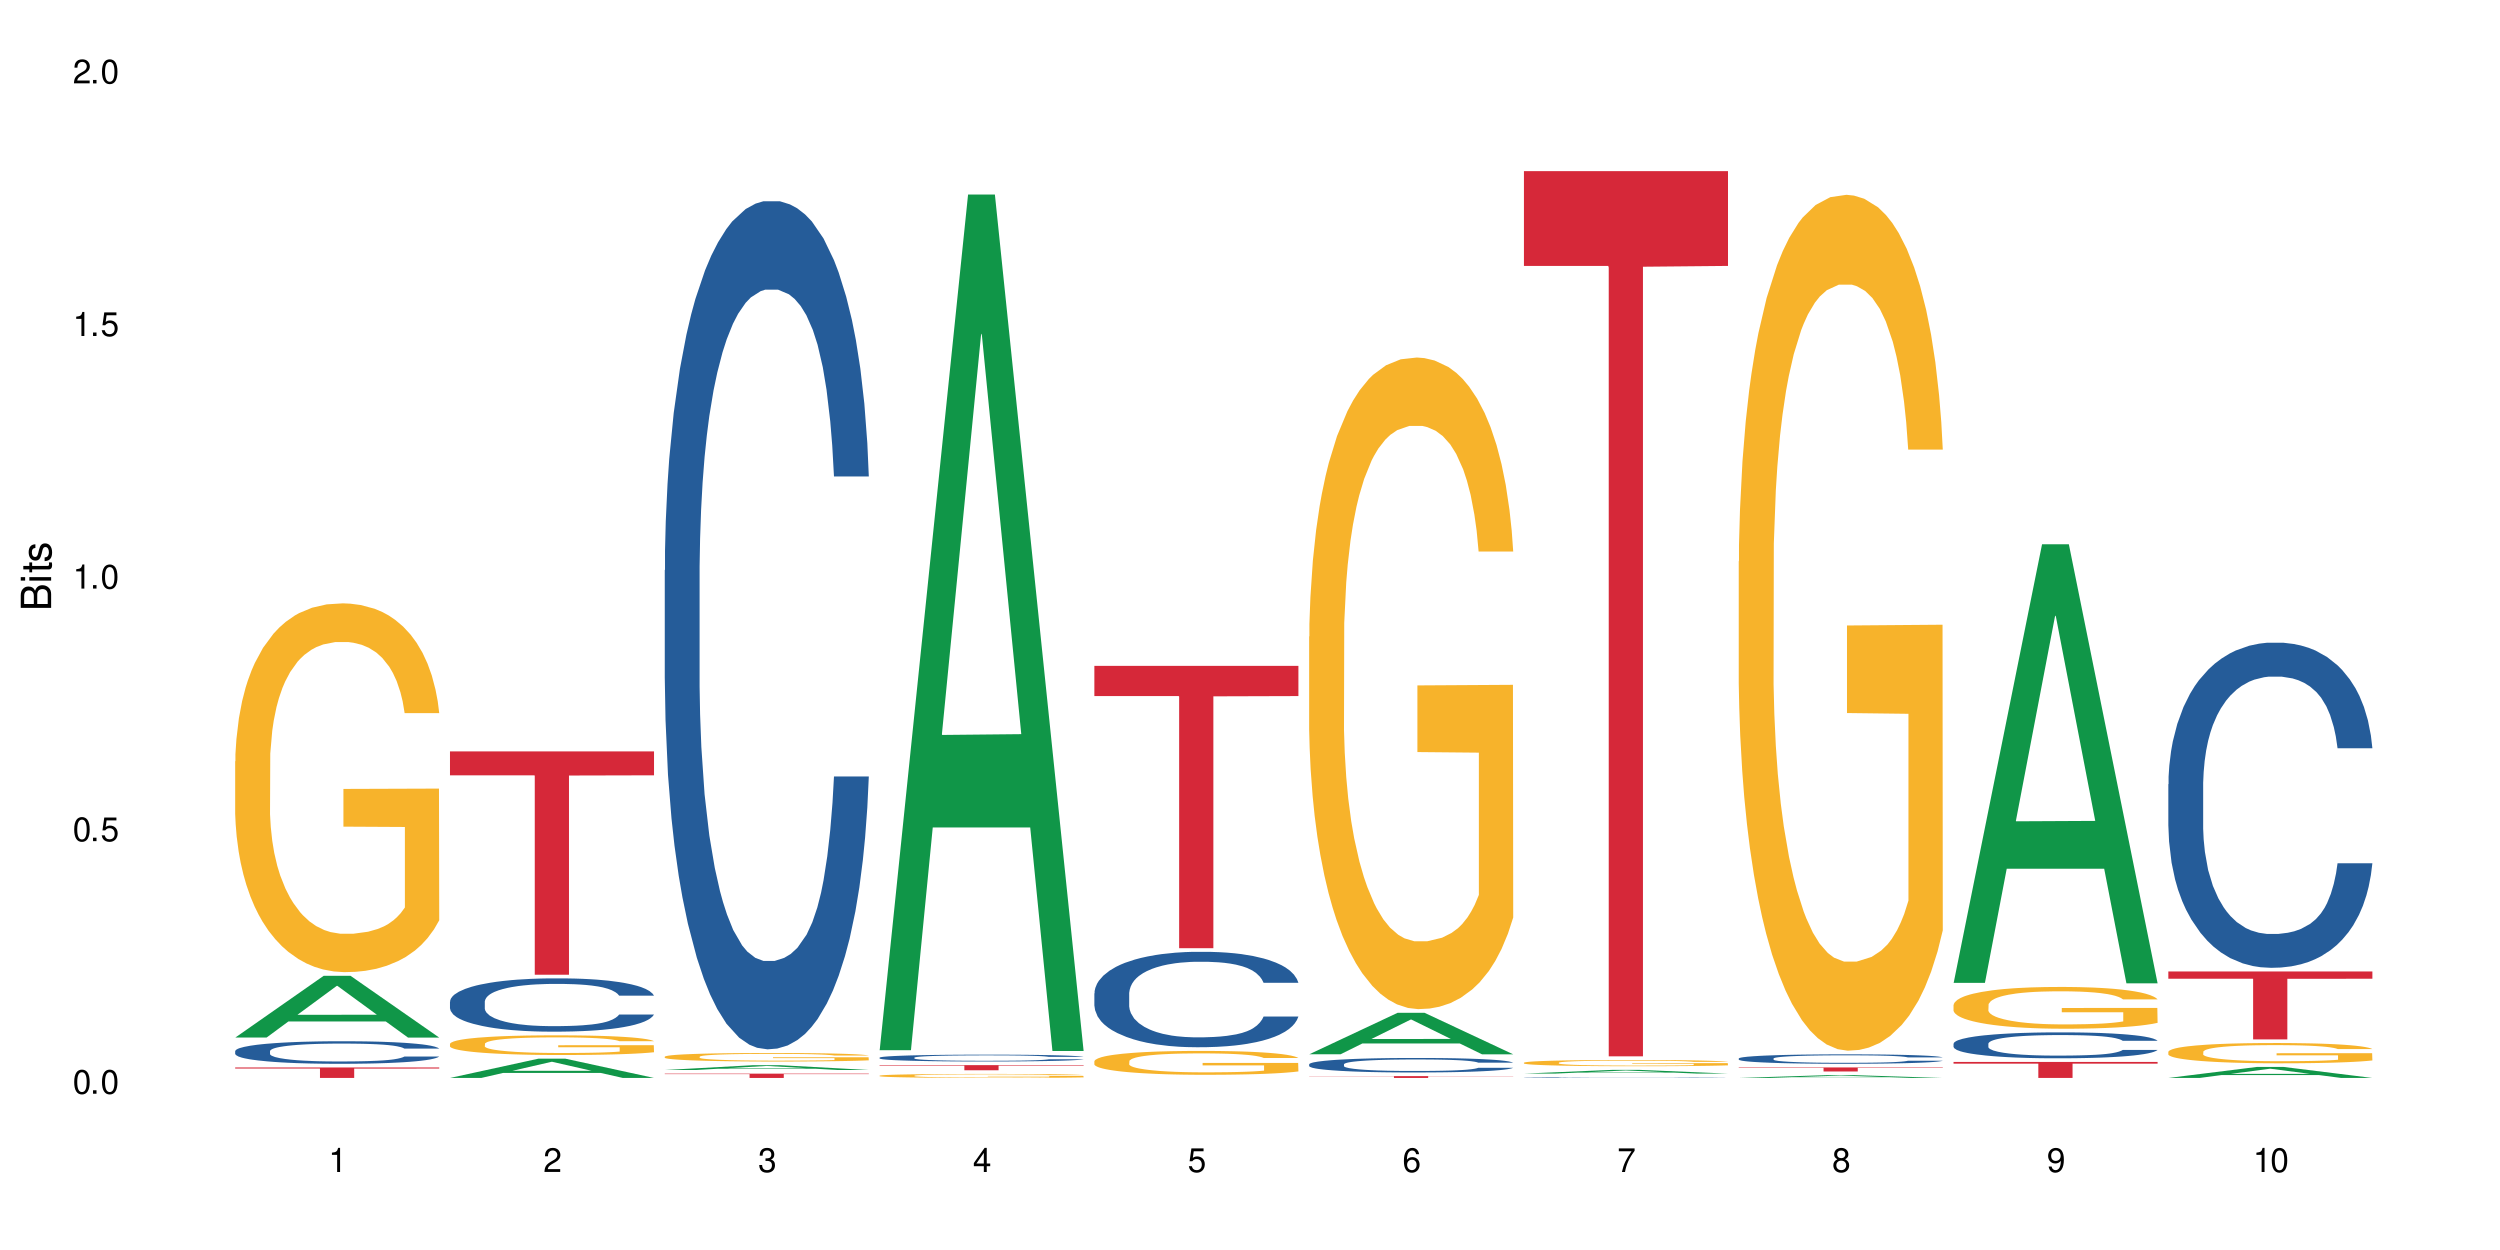
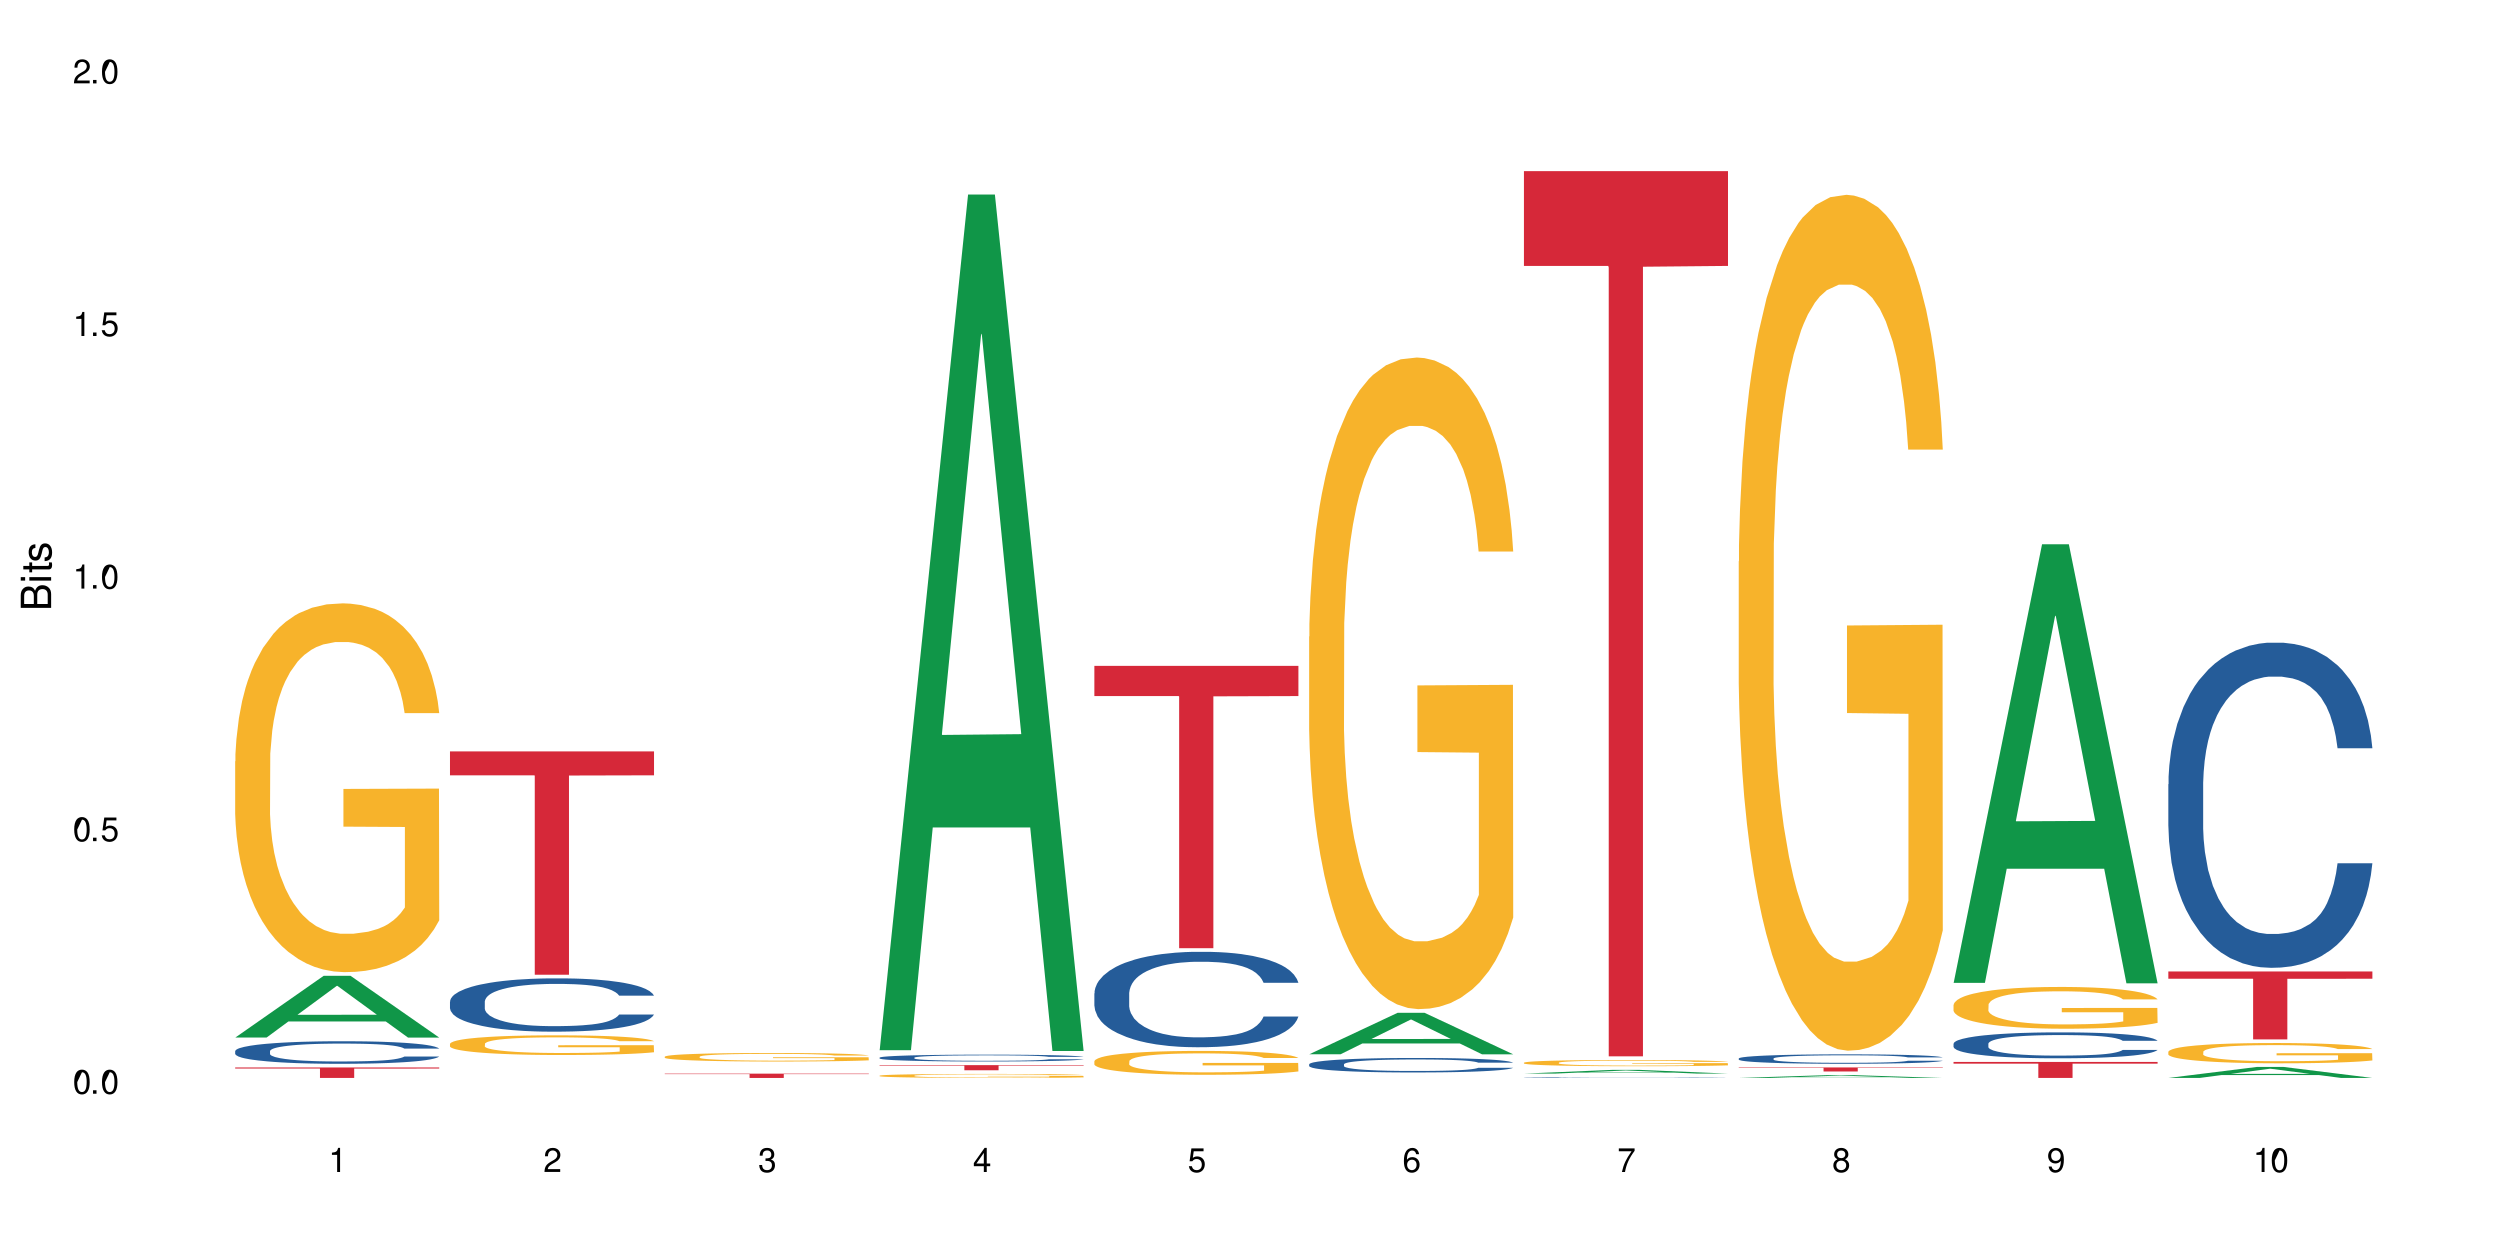
<svg xmlns="http://www.w3.org/2000/svg" xmlns:xlink="http://www.w3.org/1999/xlink" width="720" height="360" viewBox="0 0 720 360">
  <defs>
    <g>
      <g id="glyph-0-0">
</g>
      <g id="glyph-0-1">
-         <path d="M 2.641 -6.938 C 2 -6.938 1.422 -6.656 1.078 -6.172 C 0.641 -5.562 0.406 -4.641 0.406 -3.359 C 0.406 -1.016 1.188 0.219 2.641 0.219 C 4.078 0.219 4.859 -1.016 4.859 -3.297 C 4.859 -4.641 4.656 -5.547 4.203 -6.172 C 3.844 -6.656 3.281 -6.938 2.641 -6.938 Z M 2.641 -6.188 C 3.547 -6.188 4 -5.25 4 -3.375 C 4 -1.406 3.562 -0.484 2.625 -0.484 C 1.734 -0.484 1.281 -1.438 1.281 -3.344 C 1.281 -5.25 1.734 -6.188 2.641 -6.188 Z M 2.641 -6.188 " />
+         <path d="M 2.641 -6.938 C 2 -6.938 1.422 -6.656 1.078 -6.172 C 0.641 -5.562 0.406 -4.641 0.406 -3.359 C 0.406 -1.016 1.188 0.219 2.641 0.219 C 4.078 0.219 4.859 -1.016 4.859 -3.297 C 4.859 -4.641 4.656 -5.547 4.203 -6.172 C 3.844 -6.656 3.281 -6.938 2.641 -6.938 Z M 2.641 -6.188 C 3.547 -6.188 4 -5.25 4 -3.375 C 4 -1.406 3.562 -0.484 2.625 -0.484 C 1.734 -0.484 1.281 -1.438 1.281 -3.344 Z M 2.641 -6.188 " />
      </g>
      <g id="glyph-0-2">
        <path d="M 1.828 -1 L 0.828 -1 L 0.828 0 L 1.828 0 Z M 1.828 -1 " />
      </g>
      <g id="glyph-0-3">
        <path d="M 4.562 -6.797 L 1.062 -6.797 L 0.547 -3.094 L 1.328 -3.094 C 1.719 -3.562 2.047 -3.734 2.578 -3.734 C 3.484 -3.734 4.062 -3.109 4.062 -2.094 C 4.062 -1.125 3.484 -0.531 2.578 -0.531 C 1.828 -0.531 1.375 -0.906 1.188 -1.672 L 0.328 -1.672 C 0.453 -1.109 0.547 -0.844 0.75 -0.594 C 1.125 -0.078 1.828 0.219 2.594 0.219 C 3.969 0.219 4.922 -0.781 4.922 -2.219 C 4.922 -3.562 4.031 -4.484 2.719 -4.484 C 2.25 -4.484 1.859 -4.359 1.469 -4.062 L 1.734 -5.969 L 4.562 -5.969 Z M 4.562 -6.797 " />
      </g>
      <g id="glyph-0-4">
        <path d="M 2.484 -4.938 L 2.484 0 L 3.328 0 L 3.328 -6.938 L 2.766 -6.938 C 2.469 -5.875 2.281 -5.734 0.984 -5.562 L 0.984 -4.938 Z M 2.484 -4.938 " />
      </g>
      <g id="glyph-0-5">
        <path d="M 4.859 -0.828 L 1.281 -0.828 C 1.359 -1.406 1.672 -1.781 2.5 -2.281 L 3.469 -2.828 C 4.406 -3.344 4.906 -4.062 4.906 -4.906 C 4.906 -5.484 4.672 -6.031 4.266 -6.406 C 3.859 -6.766 3.375 -6.938 2.719 -6.938 C 1.859 -6.938 1.219 -6.625 0.844 -6.031 C 0.609 -5.672 0.5 -5.234 0.484 -4.531 L 1.328 -4.531 C 1.359 -5.016 1.406 -5.281 1.531 -5.516 C 1.75 -5.938 2.188 -6.203 2.703 -6.203 C 3.469 -6.203 4.031 -5.641 4.031 -4.891 C 4.031 -4.344 3.719 -3.859 3.125 -3.516 L 2.234 -3 C 0.812 -2.172 0.406 -1.531 0.328 -0.016 L 4.859 -0.016 Z M 4.859 -0.828 " />
      </g>
      <g id="glyph-0-6">
        <path d="M 2.125 -3.188 L 2.578 -3.188 C 3.5 -3.188 3.984 -2.766 3.984 -1.922 C 3.984 -1.062 3.469 -0.531 2.594 -0.531 C 1.656 -0.531 1.203 -1 1.156 -2.016 L 0.312 -2.016 C 0.344 -1.453 0.438 -1.094 0.609 -0.781 C 0.953 -0.109 1.625 0.219 2.547 0.219 C 3.953 0.219 4.859 -0.625 4.859 -1.938 C 4.859 -2.828 4.516 -3.297 3.703 -3.594 C 4.344 -3.844 4.656 -4.328 4.656 -5.031 C 4.656 -6.219 3.875 -6.938 2.578 -6.938 C 1.203 -6.938 0.484 -6.172 0.453 -4.703 L 1.297 -4.703 C 1.312 -5.125 1.344 -5.359 1.453 -5.578 C 1.641 -5.969 2.062 -6.203 2.594 -6.203 C 3.344 -6.203 3.797 -5.75 3.797 -5 C 3.797 -4.516 3.609 -4.219 3.25 -4.047 C 3.016 -3.953 2.703 -3.922 2.125 -3.906 Z M 2.125 -3.188 " />
      </g>
      <g id="glyph-0-7">
        <path d="M 3.141 -1.672 L 3.141 0 L 3.984 0 L 3.984 -1.672 L 4.984 -1.672 L 4.984 -2.438 L 3.984 -2.438 L 3.984 -6.938 L 3.359 -6.938 L 0.266 -2.578 L 0.266 -1.672 Z M 3.141 -2.438 L 1 -2.438 L 3.141 -5.5 Z M 3.141 -2.438 " />
      </g>
      <g id="glyph-0-8">
        <path d="M 4.781 -5.125 C 4.609 -6.266 3.891 -6.938 2.844 -6.938 C 2.094 -6.938 1.422 -6.578 1.031 -5.953 C 0.594 -5.266 0.406 -4.422 0.406 -3.172 C 0.406 -2 0.578 -1.25 0.984 -0.641 C 1.359 -0.078 1.953 0.219 2.703 0.219 C 3.984 0.219 4.922 -0.75 4.922 -2.094 C 4.922 -3.375 4.062 -4.281 2.844 -4.281 C 2.172 -4.281 1.641 -4.031 1.281 -3.516 C 1.281 -5.234 1.828 -6.188 2.797 -6.188 C 3.391 -6.188 3.797 -5.797 3.938 -5.125 Z M 2.734 -3.531 C 3.547 -3.531 4.062 -2.953 4.062 -2.031 C 4.062 -1.156 3.484 -0.531 2.703 -0.531 C 1.922 -0.531 1.328 -1.188 1.328 -2.078 C 1.328 -2.938 1.906 -3.531 2.734 -3.531 Z M 2.734 -3.531 " />
      </g>
      <g id="glyph-0-9">
        <path d="M 4.984 -6.797 L 0.438 -6.797 L 0.438 -5.969 L 4.109 -5.969 C 2.5 -3.656 1.828 -2.234 1.328 0 L 2.219 0 C 2.594 -2.172 3.453 -4.047 4.984 -6.094 Z M 4.984 -6.797 " />
      </g>
      <g id="glyph-0-10">
        <path d="M 3.75 -3.656 C 4.469 -4.094 4.688 -4.438 4.688 -5.078 C 4.688 -6.172 3.844 -6.938 2.641 -6.938 C 1.438 -6.938 0.594 -6.172 0.594 -5.094 C 0.594 -4.438 0.812 -4.094 1.516 -3.656 C 0.734 -3.266 0.359 -2.703 0.359 -1.922 C 0.359 -0.656 1.281 0.219 2.641 0.219 C 3.984 0.219 4.922 -0.656 4.922 -1.922 C 4.922 -2.703 4.531 -3.266 3.75 -3.656 Z M 2.641 -6.188 C 3.359 -6.188 3.812 -5.75 3.812 -5.062 C 3.812 -4.406 3.344 -3.984 2.641 -3.984 C 1.922 -3.984 1.453 -4.406 1.453 -5.078 C 1.453 -5.75 1.922 -6.188 2.641 -6.188 Z M 2.641 -3.266 C 3.484 -3.266 4.062 -2.719 4.062 -1.906 C 4.062 -1.078 3.484 -0.531 2.625 -0.531 C 1.797 -0.531 1.219 -1.094 1.219 -1.906 C 1.219 -2.719 1.781 -3.266 2.641 -3.266 Z M 2.641 -3.266 " />
      </g>
      <g id="glyph-0-11">
        <path d="M 0.516 -1.578 C 0.672 -0.453 1.406 0.219 2.438 0.219 C 3.188 0.219 3.859 -0.141 4.266 -0.766 C 4.688 -1.453 4.891 -2.297 4.891 -3.547 C 4.891 -4.719 4.703 -5.453 4.312 -6.078 C 3.938 -6.641 3.344 -6.938 2.594 -6.938 C 1.297 -6.938 0.359 -5.969 0.359 -4.625 C 0.359 -3.344 1.234 -2.453 2.453 -2.453 C 3.094 -2.453 3.578 -2.672 4.016 -3.203 C 4 -1.484 3.469 -0.531 2.5 -0.531 C 1.906 -0.531 1.484 -0.906 1.359 -1.578 Z M 2.578 -6.203 C 3.375 -6.203 3.969 -5.531 3.969 -4.641 C 3.969 -3.797 3.391 -3.188 2.547 -3.188 C 1.734 -3.188 1.234 -3.766 1.234 -4.688 C 1.234 -5.562 1.797 -6.203 2.578 -6.203 Z M 2.578 -6.203 " />
      </g>
      <g id="glyph-1-0">
</g>
      <g id="glyph-1-1">
        <path d="M 0 -0.953 L 0 -4.891 C 0 -5.719 -0.234 -6.344 -0.734 -6.797 C -1.188 -7.234 -1.812 -7.469 -2.5 -7.469 C -3.547 -7.469 -4.188 -7 -4.625 -5.875 C -4.984 -6.688 -5.625 -7.094 -6.531 -7.094 C -7.172 -7.094 -7.734 -6.859 -8.141 -6.391 C -8.562 -5.922 -8.75 -5.344 -8.75 -4.5 L -8.75 -0.953 Z M -4.984 -2.062 L -7.766 -2.062 L -7.766 -4.219 C -7.766 -4.844 -7.688 -5.203 -7.453 -5.5 C -7.219 -5.812 -6.859 -5.969 -6.375 -5.969 C -5.891 -5.969 -5.531 -5.812 -5.297 -5.5 C -5.062 -5.203 -4.984 -4.844 -4.984 -4.219 Z M -0.984 -2.062 L -4 -2.062 L -4 -4.781 C -4 -5.766 -3.438 -6.359 -2.484 -6.359 C -1.547 -6.359 -0.984 -5.766 -0.984 -4.781 Z M -0.984 -2.062 " />
      </g>
      <g id="glyph-1-2">
        <path d="M -6.281 -1.797 L -6.281 -0.797 L 0 -0.797 L 0 -1.797 Z M -8.75 -1.797 L -8.75 -0.797 L -7.484 -0.797 L -7.484 -1.797 Z M -8.75 -1.797 " />
      </g>
      <g id="glyph-1-3">
        <path d="M -6.281 -3.047 L -6.281 -2.016 L -8.016 -2.016 L -8.016 -1.016 L -6.281 -1.016 L -6.281 -0.172 L -5.469 -0.172 L -5.469 -1.016 L -0.719 -1.016 C -0.078 -1.016 0.281 -1.453 0.281 -2.234 C 0.281 -2.5 0.25 -2.719 0.188 -3.047 L -0.641 -3.047 C -0.609 -2.906 -0.594 -2.766 -0.594 -2.562 C -0.594 -2.141 -0.719 -2.016 -1.156 -2.016 L -5.469 -2.016 L -5.469 -3.047 Z M -6.281 -3.047 " />
      </g>
      <g id="glyph-1-4">
        <path d="M -4.531 -5.25 C -5.766 -5.25 -6.469 -4.422 -6.469 -2.969 C -6.469 -1.516 -5.719 -0.562 -4.547 -0.562 C -3.562 -0.562 -3.094 -1.062 -2.734 -2.562 L -2.516 -3.484 C -2.344 -4.188 -2.094 -4.469 -1.641 -4.469 C -1.047 -4.469 -0.641 -3.875 -0.641 -3 C -0.641 -2.453 -0.797 -2 -1.062 -1.75 C -1.25 -1.594 -1.422 -1.531 -1.875 -1.469 L -1.875 -0.406 C -0.422 -0.453 0.281 -1.266 0.281 -2.922 C 0.281 -4.5 -0.5 -5.516 -1.719 -5.516 C -2.656 -5.516 -3.172 -4.984 -3.469 -3.734 L -3.703 -2.766 C -3.891 -1.953 -4.156 -1.609 -4.594 -1.609 C -5.188 -1.609 -5.547 -2.125 -5.547 -2.938 C -5.547 -3.75 -5.203 -4.172 -4.531 -4.203 Z M -4.531 -5.25 " />
      </g>
    </g>
  </defs>
  <rect x="-72" y="-36" width="864" height="432" fill="rgb(100%, 100%, 100%)" fill-opacity="1" />
  <path fill-rule="nonzero" fill="rgb(6.275%, 58.824%, 28.235%)" fill-opacity="1" d="M 67.73 298.816 L 67.793 298.801 L 93.223 281.027 L 100.945 281.027 L 126.5 298.832 L 117.52 298.832 L 111.117 294.188 L 83.051 294.188 L 76.773 298.816 L 67.73 298.816 L 85.75 292.262 L 108.543 292.246 L 97.176 283.938 L 97.051 283.922 L 96.926 283.973 L 85.688 292.246 L 85.75 292.262 Z M 67.73 298.816 " />
  <path fill-rule="nonzero" fill="rgb(14.51%, 36.078%, 60%)" fill-opacity="1" d="M 67.73 302.707 L 67.801 302.703 L 67.801 302.559 L 68.02 302.332 L 68.52 302.047 L 69.02 301.852 L 70.312 301.504 L 72.102 301.164 L 73.965 300.902 L 75.328 300.75 L 76.547 300.629 L 79.34 300.41 L 81.133 300.297 L 83.066 300.195 L 85.434 300.094 L 87.152 300.035 L 91.023 299.941 L 93.891 299.898 L 96.113 299.883 L 100.914 299.883 L 103.781 299.906 L 105.859 299.934 L 108.152 299.984 L 110.086 300.035 L 113.457 300.168 L 116.465 300.332 L 117.828 300.43 L 119.977 300.613 L 121.625 300.789 L 122.773 300.945 L 124.062 301.164 L 125.207 301.43 L 126.07 301.734 L 126.5 301.988 L 116.465 301.988 L 115.965 301.75 L 115.391 301.566 L 114.316 301.324 L 113.238 301.152 L 111.734 300.98 L 110.375 300.867 L 108.512 300.754 L 106.863 300.684 L 105.141 300.629 L 103.492 300.594 L 100.34 300.559 L 96.684 300.559 L 95.324 300.57 L 92.527 300.617 L 91.023 300.66 L 88.871 300.742 L 87.367 300.82 L 85.578 300.938 L 84.359 301.039 L 82.852 301.195 L 81.777 301.332 L 80.559 301.527 L 79.844 301.676 L 79.199 301.84 L 78.625 302.035 L 78.195 302.246 L 77.906 302.465 L 77.766 302.676 L 77.766 303.598 L 77.906 303.812 L 78.266 304.059 L 79.199 304.422 L 80.559 304.738 L 82.137 304.988 L 83.641 305.164 L 84.5 305.246 L 85.648 305.344 L 87.441 305.461 L 90.02 305.578 L 91.523 305.629 L 93.816 305.676 L 96.184 305.699 L 99.336 305.699 L 102.133 305.676 L 103.996 305.645 L 105.93 305.598 L 108.582 305.496 L 110.23 305.402 L 111.664 305.289 L 112.738 305.176 L 113.457 305.082 L 114.531 304.898 L 115.391 304.695 L 116.035 304.488 L 116.465 304.285 L 126.5 304.285 L 126.07 304.523 L 125.422 304.754 L 124.777 304.926 L 123.777 305.137 L 122.629 305.32 L 120.98 305.527 L 119.617 305.664 L 117.828 305.812 L 116.18 305.926 L 114.387 306.023 L 111.734 306.145 L 110.016 306.203 L 108.152 306.258 L 105.93 306.305 L 103.137 306.344 L 100.125 306.371 L 97.328 306.375 L 94.32 306.363 L 92.098 306.34 L 89.16 306.285 L 85.504 306.18 L 82.852 306.066 L 80.773 305.953 L 78.984 305.836 L 76.977 305.676 L 74.395 305.414 L 72.82 305.211 L 71.746 305.047 L 70.527 304.812 L 69.664 304.605 L 68.664 304.273 L 67.945 303.852 L 67.73 303.527 Z M 67.73 302.707 " />
  <path fill-rule="nonzero" fill="rgb(96.863%, 70.196%, 16.863%)" fill-opacity="1" d="M 67.73 219.258 L 67.801 219.16 L 67.801 217.219 L 68.09 212.855 L 68.805 206.84 L 69.738 201.895 L 70.742 198.012 L 71.387 195.977 L 72.461 193.066 L 73.395 190.934 L 75.758 186.566 L 78.77 182.492 L 80.418 180.746 L 82.281 179.098 L 84.93 177.254 L 86.148 176.574 L 89.875 175.023 L 94.105 174.055 L 98.762 173.762 L 100.914 173.859 L 103.852 174.246 L 107.863 175.312 L 110.16 176.285 L 111.949 177.254 L 113.812 178.516 L 116.105 180.457 L 118.258 182.785 L 119.977 185.113 L 121.695 188.023 L 123.129 191.125 L 124.348 194.52 L 125.422 198.594 L 126.07 201.988 L 126.5 205.387 L 116.535 205.387 L 115.965 201.988 L 115.32 199.371 L 114.242 196.168 L 113.168 193.84 L 112.094 192 L 110.086 189.477 L 108.367 187.926 L 106.215 186.566 L 104.137 185.695 L 101.773 185.113 L 100.34 184.918 L 96.543 184.918 L 93.102 185.598 L 91.094 186.371 L 89.66 187.148 L 87.656 188.605 L 86.438 189.77 L 85.719 190.543 L 83.57 193.551 L 82.137 196.266 L 81.348 198.109 L 80.344 201.02 L 79.629 203.641 L 78.84 207.52 L 78.41 210.43 L 77.836 217.027 L 77.766 234.484 L 77.98 238.172 L 78.41 242.148 L 78.984 245.641 L 79.844 249.328 L 80.703 252.141 L 82.207 255.922 L 83.496 258.445 L 84.5 260.094 L 86.438 262.715 L 87.227 263.586 L 89.09 265.332 L 91.023 266.691 L 93.387 267.855 L 95.18 268.438 L 98.047 268.922 L 101.703 268.922 L 106 268.34 L 108.727 267.562 L 110.59 266.789 L 111.809 266.109 L 113.312 265.043 L 114.387 264.07 L 115.391 263.004 L 116.609 261.355 L 116.609 238.172 L 98.906 238.074 L 98.906 227.211 L 126.426 227.113 L 126.5 265.043 L 124.992 267.66 L 123.129 270.184 L 121.34 272.125 L 119.477 273.773 L 116.824 275.617 L 114.672 276.781 L 111.375 278.137 L 108.367 279.012 L 105.215 279.594 L 102.418 279.883 L 99.121 279.98 L 96.184 279.785 L 93.031 279.203 L 90.52 278.43 L 88.227 277.457 L 85.934 276.199 L 83.066 274.16 L 81.203 272.512 L 79.27 270.473 L 77.336 268.051 L 75.613 265.43 L 74.469 263.395 L 73.32 261.066 L 72.102 258.156 L 70.957 254.855 L 70.098 251.848 L 69.309 248.453 L 68.734 245.254 L 68.16 240.887 L 67.875 237.395 L 67.73 234.391 Z M 67.73 219.258 " />
  <path fill-rule="nonzero" fill="rgb(83.922%, 15.686%, 22.353%)" fill-opacity="1" d="M 67.73 307.426 L 126.5 307.426 L 126.5 307.746 L 102.008 307.75 L 102.008 310.449 L 92.152 310.449 L 92.152 307.754 L 92.008 307.746 L 67.73 307.746 Z M 67.73 307.426 " />
-   <path fill-rule="nonzero" fill="rgb(6.275%, 58.824%, 28.235%)" fill-opacity="1" d="M 129.594 310.441 L 129.656 310.438 L 155.082 304.895 L 162.805 304.895 L 188.359 310.449 L 179.383 310.449 L 172.977 309 L 144.91 309 L 138.633 310.441 L 129.594 310.441 L 147.613 308.398 L 170.402 308.395 L 159.039 305.801 L 158.914 305.797 L 158.789 305.812 L 147.547 308.395 L 147.613 308.398 Z M 129.594 310.441 " />
  <path fill-rule="nonzero" fill="rgb(14.51%, 36.078%, 60%)" fill-opacity="1" d="M 129.594 288.453 L 129.664 288.438 L 129.664 288.102 L 129.879 287.566 L 130.379 286.895 L 130.883 286.434 L 132.172 285.605 L 133.965 284.805 L 135.828 284.188 L 137.188 283.82 L 138.406 283.543 L 141.203 283.023 L 142.992 282.754 L 144.93 282.516 L 147.293 282.277 L 149.016 282.137 L 152.883 281.914 L 155.75 281.816 L 157.973 281.773 L 162.773 281.773 L 165.641 281.828 L 167.719 281.898 L 170.012 282.012 L 171.949 282.137 L 175.316 282.445 L 178.324 282.84 L 179.688 283.062 L 181.836 283.5 L 183.484 283.922 L 184.633 284.285 L 185.922 284.805 L 187.07 285.434 L 187.93 286.152 L 188.359 286.754 L 178.324 286.754 L 177.824 286.191 L 177.25 285.758 L 176.176 285.184 L 175.102 284.777 L 173.598 284.367 L 172.234 284.102 L 170.371 283.836 L 168.723 283.668 L 167.004 283.543 L 165.355 283.457 L 162.199 283.371 L 158.547 283.371 L 157.184 283.402 L 154.391 283.512 L 152.883 283.609 L 150.734 283.809 L 149.23 283.988 L 147.438 284.27 L 146.219 284.508 L 144.715 284.875 L 143.641 285.195 L 142.422 285.66 L 141.703 286.012 L 141.059 286.402 L 140.484 286.867 L 140.055 287.359 L 139.77 287.879 L 139.625 288.383 L 139.625 290.559 L 139.77 291.062 L 140.129 291.652 L 141.059 292.508 L 142.422 293.25 L 143.996 293.84 L 145.504 294.262 L 146.363 294.457 L 147.508 294.684 L 149.301 294.965 L 151.879 295.242 L 153.387 295.355 L 155.68 295.469 L 158.043 295.523 L 161.199 295.523 L 163.992 295.469 L 165.855 295.398 L 167.789 295.285 L 170.441 295.047 L 172.09 294.824 L 173.523 294.555 L 174.598 294.289 L 175.316 294.066 L 176.391 293.629 L 177.25 293.152 L 177.895 292.66 L 178.324 292.184 L 188.359 292.184 L 187.93 292.746 L 187.285 293.293 L 186.641 293.699 L 185.637 294.191 L 184.488 294.625 L 182.84 295.117 L 181.48 295.441 L 179.688 295.789 L 178.039 296.059 L 176.246 296.297 L 173.598 296.578 L 171.875 296.719 L 170.012 296.844 L 167.789 296.957 L 164.996 297.055 L 161.984 297.109 L 159.191 297.125 L 156.18 297.098 L 153.957 297.039 L 151.02 296.914 L 147.367 296.66 L 144.715 296.395 L 142.637 296.129 L 140.844 295.848 L 138.836 295.469 L 136.258 294.852 L 134.68 294.375 L 133.605 293.98 L 132.387 293.434 L 131.527 292.941 L 130.523 292.156 L 129.809 291.16 L 129.594 290.387 Z M 129.594 288.453 " />
  <path fill-rule="nonzero" fill="rgb(96.863%, 70.196%, 16.863%)" fill-opacity="1" d="M 129.594 300.602 L 129.664 300.598 L 129.664 300.496 L 129.949 300.262 L 130.668 299.941 L 131.598 299.676 L 132.602 299.469 L 133.246 299.359 L 134.32 299.203 L 135.254 299.09 L 137.617 298.855 L 140.629 298.641 L 142.277 298.547 L 144.141 298.457 L 146.793 298.359 L 148.012 298.324 L 151.738 298.238 L 155.965 298.188 L 160.625 298.172 L 162.773 298.18 L 165.711 298.199 L 169.727 298.254 L 172.02 298.309 L 173.812 298.359 L 175.676 298.426 L 177.969 298.531 L 180.117 298.656 L 181.836 298.777 L 183.559 298.934 L 184.992 299.102 L 186.211 299.281 L 187.285 299.5 L 187.93 299.68 L 188.359 299.863 L 178.398 299.863 L 177.824 299.68 L 177.18 299.539 L 176.105 299.371 L 175.031 299.246 L 173.953 299.148 L 171.949 299.012 L 170.227 298.93 L 168.078 298.855 L 166 298.809 L 163.633 298.777 L 162.199 298.77 L 158.402 298.77 L 154.961 298.805 L 152.957 298.848 L 151.523 298.887 L 149.516 298.965 L 148.297 299.027 L 147.582 299.07 L 145.43 299.23 L 143.996 299.375 L 143.207 299.473 L 142.207 299.629 L 141.488 299.77 L 140.699 299.977 L 140.27 300.133 L 139.695 300.484 L 139.625 301.418 L 139.84 301.613 L 140.27 301.824 L 140.844 302.012 L 141.703 302.211 L 142.562 302.359 L 144.07 302.562 L 145.359 302.695 L 146.363 302.785 L 148.297 302.926 L 149.086 302.973 L 150.949 303.062 L 152.883 303.137 L 155.25 303.199 L 157.039 303.23 L 159.906 303.258 L 163.562 303.258 L 167.863 303.227 L 170.586 303.184 L 172.449 303.141 L 173.668 303.105 L 175.172 303.047 L 176.246 302.996 L 177.25 302.941 L 178.469 302.852 L 178.469 301.613 L 160.766 301.609 L 160.766 301.027 L 188.289 301.023 L 188.359 303.047 L 186.855 303.188 L 184.992 303.324 L 183.199 303.426 L 181.336 303.516 L 178.684 303.613 L 176.535 303.676 L 173.238 303.75 L 170.227 303.797 L 167.074 303.824 L 164.277 303.84 L 160.984 303.848 L 158.043 303.836 L 154.891 303.805 L 152.383 303.766 L 150.09 303.711 L 147.797 303.645 L 144.93 303.535 L 143.066 303.449 L 141.129 303.34 L 139.195 303.211 L 137.477 303.07 L 136.328 302.961 L 135.184 302.836 L 133.965 302.68 L 132.816 302.504 L 131.957 302.344 L 131.168 302.164 L 130.594 301.992 L 130.023 301.758 L 129.734 301.57 L 129.594 301.41 Z M 129.594 300.602 " />
  <path fill-rule="nonzero" fill="rgb(83.922%, 15.686%, 22.353%)" fill-opacity="1" d="M 129.594 216.406 L 188.359 216.406 L 188.359 223.289 L 163.867 223.352 L 163.867 280.723 L 154.012 280.723 L 154.012 223.41 L 153.871 223.289 L 129.594 223.289 Z M 129.594 216.406 " />
-   <path fill-rule="nonzero" fill="rgb(6.275%, 58.824%, 28.235%)" fill-opacity="1" d="M 191.453 308.16 L 191.516 308.16 L 216.945 306.77 L 224.668 306.77 L 250.219 308.16 L 241.242 308.16 L 234.84 307.797 L 206.773 307.797 L 200.492 308.16 L 191.453 308.16 L 209.473 307.648 L 232.266 307.645 L 220.898 306.996 L 220.773 306.996 L 220.648 307 L 209.41 307.645 L 209.473 307.648 Z M 191.453 308.16 " />
-   <path fill-rule="nonzero" fill="rgb(14.51%, 36.078%, 60%)" fill-opacity="1" d="M 191.453 164.238 L 191.523 164.016 L 191.523 158.656 L 191.738 150.172 L 192.242 139.457 L 192.742 132.09 L 194.031 118.918 L 195.824 106.191 L 197.688 96.367 L 199.051 90.562 L 200.27 86.098 L 203.062 77.84 L 204.855 73.598 L 206.789 69.801 L 209.156 66.004 L 210.875 63.773 L 214.746 60.199 L 217.613 58.637 L 219.832 57.969 L 224.637 57.969 L 227.5 58.863 L 229.582 59.977 L 231.875 61.766 L 233.809 63.773 L 237.176 68.684 L 240.188 74.938 L 241.547 78.508 L 243.699 85.43 L 245.348 92.125 L 246.492 97.93 L 247.785 106.191 L 248.93 116.238 L 249.789 127.625 L 250.219 137.223 L 240.188 137.223 L 239.684 128.293 L 239.113 121.371 L 238.035 112.219 L 236.961 105.746 L 235.457 99.27 L 234.094 95.027 L 232.23 90.785 L 230.582 88.109 L 228.863 86.098 L 227.215 84.758 L 224.062 83.418 L 220.406 83.418 L 219.043 83.867 L 216.25 85.652 L 214.746 87.215 L 212.594 90.34 L 211.09 93.242 L 209.297 97.707 L 208.078 101.504 L 206.574 107.309 L 205.5 112.441 L 204.281 119.809 L 203.566 125.391 L 202.918 131.641 L 202.348 139.012 L 201.918 146.824 L 201.629 155.086 L 201.484 163.121 L 201.484 197.727 L 201.629 205.762 L 201.988 215.141 L 202.918 228.758 L 204.281 240.59 L 205.859 249.969 L 207.363 256.664 L 208.223 259.789 L 209.371 263.363 L 211.16 267.828 L 213.742 272.293 L 215.246 274.078 L 217.539 275.867 L 219.906 276.758 L 223.059 276.758 L 225.852 275.867 L 227.715 274.75 L 229.652 272.965 L 232.305 269.168 L 233.953 265.594 L 235.387 261.355 L 236.461 257.113 L 237.176 253.539 L 238.254 246.617 L 239.113 239.027 L 239.758 231.215 L 240.188 223.625 L 250.219 223.625 L 249.789 232.555 L 249.145 241.262 L 248.5 247.734 L 247.496 255.551 L 246.352 262.469 L 244.703 270.285 L 243.34 275.418 L 241.547 281 L 239.898 285.242 L 238.109 289.039 L 235.457 293.504 L 233.738 295.734 L 231.875 297.746 L 229.652 299.531 L 226.855 301.094 L 223.848 301.984 L 221.051 302.211 L 218.043 301.762 L 215.82 300.871 L 212.883 298.859 L 209.227 294.844 L 206.574 290.602 L 204.496 286.359 L 202.703 281.895 L 200.699 275.867 L 198.117 266.043 L 196.543 258.453 L 195.465 252.199 L 194.246 243.492 L 193.387 235.68 L 192.383 223.176 L 191.668 207.324 L 191.453 195.047 Z M 191.453 164.238 " />
  <path fill-rule="nonzero" fill="rgb(96.863%, 70.196%, 16.863%)" fill-opacity="1" d="M 191.453 304.312 L 191.523 304.309 L 191.523 304.266 L 191.812 304.164 L 192.527 304.023 L 193.461 303.91 L 194.461 303.82 L 195.109 303.773 L 196.184 303.707 L 197.113 303.656 L 199.48 303.555 L 202.488 303.461 L 204.137 303.422 L 206 303.383 L 208.652 303.34 L 209.871 303.324 L 213.598 303.289 L 217.828 303.266 L 222.484 303.258 L 224.637 303.262 L 227.574 303.27 L 231.586 303.293 L 233.879 303.316 L 235.672 303.34 L 237.535 303.367 L 239.828 303.414 L 241.98 303.469 L 243.699 303.52 L 245.418 303.59 L 246.852 303.66 L 248.07 303.738 L 249.145 303.832 L 249.789 303.914 L 250.219 303.992 L 240.258 303.992 L 239.684 303.914 L 239.039 303.852 L 237.965 303.777 L 236.891 303.723 L 235.816 303.68 L 233.809 303.621 L 232.09 303.586 L 229.938 303.555 L 227.859 303.535 L 225.496 303.52 L 224.062 303.516 L 220.262 303.516 L 216.824 303.531 L 214.816 303.551 L 213.383 303.57 L 211.375 303.602 L 210.156 303.629 L 209.441 303.648 L 207.293 303.715 L 205.859 303.781 L 205.07 303.824 L 204.066 303.891 L 203.348 303.949 L 202.562 304.039 L 202.133 304.109 L 201.559 304.262 L 201.484 304.664 L 201.703 304.75 L 202.133 304.844 L 202.703 304.922 L 203.566 305.008 L 204.426 305.074 L 205.93 305.16 L 207.219 305.219 L 208.223 305.258 L 210.156 305.32 L 210.945 305.34 L 212.809 305.379 L 214.746 305.41 L 217.109 305.438 L 218.902 305.453 L 221.77 305.465 L 225.422 305.465 L 229.723 305.449 L 232.445 305.43 L 234.309 305.414 L 235.527 305.398 L 237.035 305.371 L 238.109 305.352 L 239.113 305.324 L 240.332 305.289 L 240.332 304.75 L 222.629 304.75 L 222.629 304.496 L 250.148 304.496 L 250.219 305.371 L 248.715 305.434 L 246.852 305.492 L 245.059 305.535 L 243.195 305.574 L 240.547 305.617 L 238.395 305.645 L 235.098 305.676 L 232.09 305.695 L 228.934 305.711 L 226.141 305.719 L 222.844 305.719 L 219.906 305.715 L 216.75 305.699 L 214.242 305.684 L 211.949 305.66 L 209.656 305.633 L 206.789 305.586 L 204.926 305.547 L 202.992 305.5 L 201.055 305.441 L 199.336 305.383 L 198.191 305.336 L 197.043 305.281 L 195.824 305.215 L 194.68 305.137 L 193.816 305.066 L 193.031 304.988 L 192.457 304.914 L 191.883 304.812 L 191.598 304.734 L 191.453 304.664 Z M 191.453 304.312 " />
  <path fill-rule="nonzero" fill="rgb(83.922%, 15.686%, 22.353%)" fill-opacity="1" d="M 191.453 309.211 L 250.219 309.211 L 250.219 309.344 L 225.727 309.344 L 225.727 310.449 L 215.875 310.449 L 215.875 309.344 L 191.453 309.344 Z M 191.453 309.211 " />
  <path fill-rule="nonzero" fill="rgb(6.275%, 58.824%, 28.235%)" fill-opacity="1" d="M 253.312 302.461 L 253.375 302.227 L 278.805 56.02 L 286.527 56.02 L 312.082 302.691 L 303.102 302.691 L 296.699 238.301 L 268.633 238.301 L 262.355 302.461 L 253.312 302.461 L 271.332 211.664 L 294.125 211.434 L 282.762 96.32 L 282.633 96.086 L 282.508 96.781 L 271.27 211.434 L 271.332 211.664 Z M 253.312 302.461 " />
  <path fill-rule="nonzero" fill="rgb(14.51%, 36.078%, 60%)" fill-opacity="1" d="M 253.312 304.598 L 253.387 304.594 L 253.387 304.551 L 253.602 304.484 L 254.102 304.398 L 254.605 304.336 L 255.895 304.23 L 257.684 304.129 L 259.547 304.051 L 260.91 304.004 L 262.129 303.965 L 264.922 303.898 L 266.715 303.867 L 268.652 303.836 L 271.016 303.805 L 272.734 303.785 L 276.605 303.758 L 279.473 303.746 L 281.695 303.738 L 286.496 303.738 L 289.363 303.746 L 291.441 303.758 L 293.734 303.77 L 295.668 303.785 L 299.039 303.828 L 302.047 303.875 L 303.41 303.906 L 305.559 303.961 L 307.207 304.016 L 308.355 304.062 L 309.645 304.129 L 310.793 304.211 L 311.652 304.301 L 312.082 304.379 L 302.047 304.379 L 301.547 304.309 L 300.973 304.25 L 299.898 304.176 L 298.824 304.125 L 297.316 304.074 L 295.957 304.039 L 294.094 304.004 L 292.445 303.984 L 290.723 303.965 L 289.074 303.957 L 285.922 303.945 L 282.266 303.945 L 280.906 303.949 L 278.109 303.965 L 276.605 303.977 L 274.457 304 L 272.949 304.023 L 271.16 304.059 L 269.941 304.09 L 268.434 304.137 L 267.359 304.18 L 266.141 304.238 L 265.426 304.285 L 264.781 304.336 L 264.207 304.395 L 263.777 304.457 L 263.492 304.523 L 263.348 304.59 L 263.348 304.867 L 263.492 304.934 L 263.848 305.008 L 264.781 305.117 L 266.141 305.215 L 267.719 305.289 L 269.223 305.344 L 270.082 305.367 L 271.23 305.398 L 273.023 305.434 L 275.602 305.469 L 277.105 305.484 L 279.402 305.496 L 281.766 305.504 L 284.918 305.504 L 287.715 305.496 L 289.578 305.488 L 291.512 305.473 L 294.164 305.445 L 295.812 305.414 L 297.246 305.379 L 298.32 305.348 L 299.039 305.316 L 300.113 305.262 L 300.973 305.199 L 301.617 305.137 L 302.047 305.078 L 312.082 305.078 L 311.652 305.148 L 311.008 305.219 L 310.363 305.27 L 309.359 305.332 L 308.211 305.391 L 306.562 305.453 L 305.203 305.496 L 303.41 305.539 L 301.762 305.574 L 299.969 305.605 L 297.316 305.641 L 295.598 305.656 L 293.734 305.676 L 291.512 305.688 L 288.719 305.703 L 285.707 305.707 L 282.914 305.711 L 279.902 305.707 L 277.68 305.699 L 274.742 305.684 L 271.086 305.652 L 268.434 305.617 L 266.355 305.582 L 264.566 305.547 L 262.559 305.496 L 259.98 305.418 L 258.402 305.355 L 257.328 305.309 L 256.109 305.238 L 255.25 305.172 L 254.246 305.074 L 253.527 304.945 L 253.312 304.848 Z M 253.312 304.598 " />
  <path fill-rule="nonzero" fill="rgb(96.863%, 70.196%, 16.863%)" fill-opacity="1" d="M 253.312 309.789 L 253.387 309.785 L 253.387 309.766 L 253.672 309.719 L 254.387 309.652 L 255.32 309.598 L 256.324 309.559 L 256.969 309.535 L 258.043 309.504 L 258.977 309.48 L 261.34 309.434 L 264.352 309.391 L 266 309.371 L 267.863 309.352 L 270.516 309.332 L 271.73 309.324 L 275.461 309.309 L 279.688 309.297 L 284.348 309.293 L 286.496 309.297 L 289.434 309.301 L 293.449 309.312 L 295.742 309.32 L 297.531 309.332 L 299.395 309.344 L 301.691 309.367 L 303.84 309.391 L 305.559 309.418 L 307.281 309.449 L 308.715 309.484 L 309.93 309.52 L 311.008 309.562 L 311.652 309.602 L 312.082 309.637 L 302.121 309.637 L 301.547 309.602 L 300.902 309.57 L 299.824 309.539 L 298.75 309.512 L 297.676 309.492 L 295.668 309.465 L 293.949 309.449 L 291.801 309.434 L 289.723 309.422 L 287.355 309.418 L 285.922 309.414 L 282.125 309.414 L 278.684 309.422 L 276.676 309.43 L 275.242 309.438 L 273.238 309.457 L 272.02 309.469 L 271.301 309.477 L 269.152 309.508 L 267.719 309.539 L 266.93 309.559 L 265.926 309.59 L 265.211 309.617 L 264.422 309.66 L 263.992 309.691 L 263.418 309.766 L 263.348 309.953 L 263.562 309.992 L 263.992 310.035 L 264.566 310.074 L 265.426 310.113 L 266.285 310.145 L 267.789 310.188 L 269.082 310.215 L 270.082 310.23 L 272.02 310.262 L 272.809 310.27 L 274.672 310.289 L 276.605 310.305 L 278.973 310.316 L 280.762 310.32 L 283.629 310.328 L 287.285 310.328 L 291.586 310.32 L 294.309 310.312 L 296.172 310.305 L 297.391 310.297 L 298.895 310.285 L 299.969 310.273 L 300.973 310.262 L 302.191 310.246 L 302.191 309.992 L 284.488 309.992 L 284.488 309.875 L 312.008 309.875 L 312.082 310.285 L 310.578 310.312 L 308.715 310.34 L 306.922 310.363 L 305.059 310.379 L 302.406 310.398 L 300.258 310.414 L 296.961 310.426 L 293.949 310.438 L 290.797 310.441 L 288 310.445 L 284.703 310.449 L 281.766 310.445 L 278.613 310.438 L 276.105 310.43 L 273.812 310.422 L 271.516 310.406 L 268.652 310.383 L 266.789 310.367 L 264.852 310.344 L 262.918 310.316 L 261.195 310.289 L 260.051 310.266 L 258.902 310.242 L 257.684 310.211 L 256.539 310.176 L 255.68 310.141 L 254.891 310.105 L 254.316 310.07 L 253.742 310.023 L 253.457 309.984 L 253.312 309.953 Z M 253.312 309.789 " />
  <path fill-rule="nonzero" fill="rgb(83.922%, 15.686%, 22.353%)" fill-opacity="1" d="M 253.312 306.758 L 312.082 306.758 L 312.082 306.918 L 287.59 306.918 L 287.59 308.246 L 277.734 308.246 L 277.734 306.922 L 277.594 306.918 L 253.312 306.918 Z M 253.312 306.758 " />
  <path fill-rule="nonzero" fill="rgb(14.51%, 36.078%, 60%)" fill-opacity="1" d="M 315.176 286.086 L 315.246 286.062 L 315.246 285.457 L 315.461 284.504 L 315.961 283.297 L 316.465 282.469 L 317.754 280.988 L 319.547 279.555 L 321.41 278.449 L 322.77 277.797 L 323.988 277.293 L 326.785 276.363 L 328.578 275.887 L 330.512 275.461 L 332.875 275.035 L 334.598 274.781 L 338.465 274.379 L 341.332 274.203 L 343.555 274.129 L 348.355 274.129 L 351.223 274.23 L 353.301 274.355 L 355.594 274.555 L 357.531 274.781 L 360.898 275.336 L 363.91 276.039 L 365.27 276.441 L 367.422 277.219 L 369.07 277.973 L 370.215 278.625 L 371.504 279.555 L 372.652 280.688 L 373.512 281.969 L 373.941 283.047 L 363.91 283.047 L 363.406 282.043 L 362.832 281.262 L 361.758 280.234 L 360.684 279.504 L 359.18 278.777 L 357.816 278.301 L 355.953 277.82 L 354.305 277.52 L 352.586 277.293 L 350.938 277.145 L 347.785 276.992 L 344.129 276.992 L 342.766 277.043 L 339.973 277.246 L 338.465 277.422 L 336.316 277.773 L 334.812 278.098 L 333.02 278.602 L 331.801 279.027 L 330.297 279.68 L 329.223 280.258 L 328.004 281.086 L 327.285 281.715 L 326.641 282.418 L 326.066 283.246 L 325.637 284.129 L 325.352 285.055 L 325.207 285.961 L 325.207 289.855 L 325.352 290.758 L 325.711 291.812 L 326.641 293.348 L 328.004 294.676 L 329.578 295.734 L 331.086 296.484 L 331.945 296.836 L 333.09 297.238 L 334.883 297.742 L 337.465 298.246 L 338.969 298.445 L 341.262 298.645 L 343.625 298.746 L 346.781 298.746 L 349.574 298.645 L 351.438 298.52 L 353.375 298.32 L 356.023 297.895 L 357.672 297.492 L 359.105 297.012 L 360.184 296.535 L 360.898 296.133 L 361.973 295.355 L 362.832 294.5 L 363.48 293.621 L 363.91 292.77 L 373.941 292.77 L 373.512 293.773 L 372.867 294.754 L 372.223 295.48 L 371.219 296.359 L 370.07 297.141 L 368.422 298.02 L 367.062 298.598 L 365.27 299.223 L 363.621 299.703 L 361.832 300.129 L 359.18 300.629 L 357.457 300.883 L 355.594 301.109 L 353.375 301.309 L 350.578 301.484 L 347.57 301.586 L 344.773 301.609 L 341.762 301.559 L 339.543 301.461 L 336.602 301.234 L 332.949 300.781 L 330.297 300.305 L 328.219 299.828 L 326.426 299.324 L 324.418 298.645 L 321.84 297.543 L 320.262 296.688 L 319.188 295.984 L 317.969 295.004 L 317.109 294.125 L 316.105 292.719 L 315.391 290.934 L 315.176 289.555 Z M 315.176 286.086 " />
  <path fill-rule="nonzero" fill="rgb(96.863%, 70.196%, 16.863%)" fill-opacity="1" d="M 315.176 305.609 L 315.246 305.602 L 315.246 305.477 L 315.531 305.191 L 316.25 304.805 L 317.18 304.48 L 318.184 304.23 L 318.828 304.098 L 319.906 303.91 L 320.836 303.773 L 323.203 303.488 L 326.211 303.227 L 327.859 303.113 L 329.723 303.004 L 332.375 302.887 L 333.594 302.84 L 337.32 302.742 L 341.547 302.68 L 346.207 302.66 L 348.355 302.664 L 351.297 302.691 L 355.309 302.762 L 357.602 302.824 L 359.395 302.887 L 361.258 302.969 L 363.551 303.094 L 365.699 303.242 L 367.422 303.395 L 369.141 303.582 L 370.574 303.785 L 371.793 304.004 L 372.867 304.27 L 373.512 304.488 L 373.941 304.707 L 363.98 304.707 L 363.406 304.488 L 362.762 304.32 L 361.688 304.113 L 360.613 303.961 L 359.535 303.84 L 357.531 303.68 L 355.809 303.578 L 353.66 303.488 L 351.582 303.434 L 349.215 303.395 L 347.785 303.383 L 343.984 303.383 L 340.547 303.426 L 338.539 303.477 L 337.105 303.527 L 335.098 303.621 L 333.879 303.695 L 333.164 303.746 L 331.012 303.941 L 329.578 304.117 L 328.793 304.238 L 327.789 304.426 L 327.07 304.594 L 326.281 304.848 L 325.852 305.035 L 325.281 305.465 L 325.207 306.594 L 325.422 306.832 L 325.852 307.09 L 326.426 307.316 L 327.285 307.555 L 328.145 307.738 L 329.652 307.984 L 330.941 308.148 L 331.945 308.254 L 333.879 308.426 L 334.668 308.48 L 336.531 308.594 L 338.465 308.684 L 340.832 308.758 L 342.625 308.797 L 345.488 308.828 L 349.145 308.828 L 353.445 308.789 L 356.168 308.738 L 358.031 308.688 L 359.25 308.645 L 360.754 308.574 L 361.832 308.512 L 362.832 308.441 L 364.051 308.336 L 364.051 306.832 L 346.352 306.828 L 346.352 306.125 L 373.871 306.117 L 373.941 308.574 L 372.438 308.746 L 370.574 308.906 L 368.781 309.035 L 366.918 309.141 L 364.266 309.262 L 362.117 309.336 L 358.82 309.422 L 355.809 309.48 L 352.656 309.52 L 349.863 309.535 L 346.566 309.543 L 343.625 309.531 L 340.473 309.492 L 337.965 309.441 L 335.672 309.379 L 333.379 309.297 L 330.512 309.164 L 328.648 309.059 L 326.715 308.926 L 324.777 308.77 L 323.059 308.602 L 321.91 308.469 L 320.766 308.316 L 319.547 308.129 L 318.398 307.914 L 317.539 307.719 L 316.75 307.5 L 316.18 307.293 L 315.605 307.008 L 315.316 306.785 L 315.176 306.59 Z M 315.176 305.609 " />
  <path fill-rule="nonzero" fill="rgb(83.922%, 15.686%, 22.353%)" fill-opacity="1" d="M 315.176 191.766 L 373.941 191.766 L 373.941 200.469 L 349.449 200.547 L 349.449 273.082 L 339.594 273.082 L 339.594 200.621 L 339.453 200.469 L 315.176 200.469 Z M 315.176 191.766 " />
  <path fill-rule="nonzero" fill="rgb(6.275%, 58.824%, 28.235%)" fill-opacity="1" d="M 377.035 303.633 L 377.098 303.621 L 402.527 291.68 L 410.25 291.68 L 435.805 303.645 L 426.824 303.645 L 420.422 300.523 L 392.355 300.523 L 386.078 303.633 L 377.035 303.633 L 395.055 299.23 L 417.848 299.219 L 406.48 293.637 L 406.355 293.625 L 406.23 293.66 L 394.992 299.219 L 395.055 299.23 Z M 377.035 303.633 " />
  <path fill-rule="nonzero" fill="rgb(14.51%, 36.078%, 60%)" fill-opacity="1" d="M 377.035 306.512 L 377.105 306.508 L 377.105 306.418 L 377.32 306.27 L 377.824 306.09 L 378.324 305.961 L 379.617 305.738 L 381.406 305.52 L 383.27 305.352 L 384.633 305.25 L 385.852 305.176 L 388.645 305.035 L 390.438 304.961 L 392.371 304.895 L 394.738 304.832 L 396.457 304.793 L 400.328 304.73 L 403.195 304.707 L 405.414 304.695 L 410.219 304.695 L 413.086 304.711 L 415.164 304.727 L 417.457 304.758 L 419.391 304.793 L 422.758 304.879 L 425.77 304.984 L 427.133 305.047 L 429.281 305.164 L 430.93 305.277 L 432.078 305.379 L 433.367 305.52 L 434.512 305.691 L 435.375 305.887 L 435.805 306.051 L 425.77 306.051 L 425.27 305.898 L 424.695 305.777 L 423.621 305.621 L 422.543 305.512 L 421.039 305.402 L 419.68 305.328 L 417.816 305.254 L 416.168 305.211 L 414.445 305.176 L 412.797 305.152 L 409.645 305.129 L 405.988 305.129 L 404.629 305.137 L 401.832 305.168 L 400.328 305.195 L 398.176 305.246 L 396.672 305.297 L 394.879 305.375 L 393.664 305.438 L 392.156 305.539 L 391.082 305.625 L 389.863 305.754 L 389.148 305.848 L 388.504 305.953 L 387.93 306.082 L 387.5 306.215 L 387.211 306.355 L 387.07 306.492 L 387.07 307.086 L 387.211 307.223 L 387.57 307.383 L 388.504 307.617 L 389.863 307.816 L 391.441 307.98 L 392.945 308.094 L 393.805 308.148 L 394.953 308.207 L 396.742 308.285 L 399.324 308.359 L 400.828 308.391 L 403.121 308.422 L 405.488 308.438 L 408.641 308.438 L 411.438 308.422 L 413.301 308.402 L 415.234 308.371 L 417.887 308.309 L 419.535 308.246 L 420.969 308.172 L 422.043 308.102 L 422.758 308.039 L 423.836 307.922 L 424.695 307.793 L 425.34 307.656 L 425.77 307.527 L 435.805 307.527 L 435.375 307.68 L 434.727 307.828 L 434.082 307.941 L 433.078 308.074 L 431.934 308.191 L 430.285 308.324 L 428.922 308.414 L 427.133 308.508 L 425.484 308.582 L 423.691 308.648 L 421.039 308.723 L 419.32 308.762 L 417.457 308.797 L 415.234 308.828 L 412.438 308.852 L 409.43 308.867 L 406.633 308.871 L 403.625 308.863 L 401.402 308.848 L 398.465 308.816 L 394.809 308.746 L 392.156 308.672 L 390.078 308.602 L 388.289 308.523 L 386.281 308.422 L 383.699 308.254 L 382.125 308.125 L 381.047 308.016 L 379.832 307.867 L 378.969 307.734 L 377.969 307.52 L 377.25 307.25 L 377.035 307.039 Z M 377.035 306.512 " />
  <path fill-rule="nonzero" fill="rgb(96.863%, 70.196%, 16.863%)" fill-opacity="1" d="M 377.035 183.348 L 377.105 183.176 L 377.105 179.746 L 377.395 172.035 L 378.109 161.41 L 379.043 152.668 L 380.047 145.812 L 380.691 142.215 L 381.766 137.07 L 382.695 133.301 L 385.062 125.59 L 388.07 118.391 L 389.719 115.305 L 391.582 112.395 L 394.234 109.137 L 395.453 107.938 L 399.18 105.195 L 403.41 103.48 L 408.066 102.965 L 410.219 103.137 L 413.156 103.824 L 417.168 105.707 L 419.461 107.422 L 421.254 109.137 L 423.117 111.363 L 425.41 114.793 L 427.562 118.906 L 429.281 123.02 L 431 128.16 L 432.434 133.645 L 433.652 139.645 L 434.727 146.84 L 435.375 152.84 L 435.805 158.84 L 425.84 158.84 L 425.27 152.84 L 424.621 148.211 L 423.547 142.555 L 422.473 138.441 L 421.398 135.188 L 419.391 130.73 L 417.672 127.988 L 415.52 125.59 L 413.441 124.047 L 411.078 123.02 L 409.645 122.676 L 405.848 122.676 L 402.406 123.875 L 400.398 125.246 L 398.965 126.617 L 396.961 129.188 L 395.742 131.246 L 395.023 132.617 L 392.875 137.93 L 391.441 142.727 L 390.652 145.984 L 389.648 151.125 L 388.934 155.754 L 388.145 162.609 L 387.715 167.75 L 387.141 179.402 L 387.07 210.254 L 387.285 216.766 L 387.715 223.793 L 388.289 229.961 L 389.148 236.477 L 390.008 241.445 L 391.512 248.129 L 392.801 252.586 L 393.805 255.5 L 395.742 260.125 L 396.527 261.668 L 398.391 264.754 L 400.328 267.152 L 402.691 269.211 L 404.484 270.238 L 407.352 271.094 L 411.008 271.094 L 415.305 270.066 L 418.031 268.695 L 419.895 267.324 L 421.109 266.125 L 422.617 264.238 L 423.691 262.527 L 424.695 260.641 L 425.914 257.727 L 425.914 216.766 L 408.211 216.594 L 408.211 197.398 L 435.73 197.227 L 435.805 264.238 L 434.297 268.867 L 432.434 273.324 L 430.645 276.75 L 428.781 279.664 L 426.129 282.922 L 423.977 284.977 L 420.68 287.375 L 417.672 288.918 L 414.52 289.945 L 411.723 290.461 L 408.426 290.633 L 405.488 290.289 L 402.336 289.262 L 399.824 287.891 L 397.531 286.176 L 395.238 283.949 L 392.371 280.348 L 390.508 277.438 L 388.574 273.836 L 386.641 269.551 L 384.918 264.926 L 383.773 261.324 L 382.625 257.211 L 381.406 252.07 L 380.262 246.242 L 379.398 240.93 L 378.613 234.934 L 378.039 229.277 L 377.465 221.566 L 377.18 215.395 L 377.035 210.082 Z M 377.035 183.348 " />
-   <path fill-rule="nonzero" fill="rgb(83.922%, 15.686%, 22.353%)" fill-opacity="1" d="M 377.035 309.922 L 435.805 309.922 L 435.805 309.977 L 411.312 309.977 L 411.312 310.449 L 401.457 310.449 L 401.457 309.977 L 377.035 309.977 Z M 377.035 309.922 " />
  <path fill-rule="nonzero" fill="rgb(6.275%, 58.824%, 28.235%)" fill-opacity="1" d="M 438.895 309.195 L 438.957 309.195 L 464.387 308.121 L 472.109 308.121 L 497.664 309.195 L 488.688 309.195 L 482.281 308.918 L 454.215 308.918 L 447.938 309.195 L 438.895 309.195 L 456.914 308.801 L 479.707 308.801 L 468.344 308.297 L 468.219 308.297 L 468.09 308.301 L 456.852 308.801 L 456.914 308.801 Z M 438.895 309.195 " />
  <path fill-rule="nonzero" fill="rgb(14.51%, 36.078%, 60%)" fill-opacity="1" d="M 438.895 310.332 L 438.969 310.332 L 438.969 310.328 L 439.184 310.32 L 439.684 310.312 L 440.188 310.309 L 441.477 310.297 L 443.27 310.285 L 445.133 310.277 L 446.492 310.273 L 447.711 310.27 L 450.508 310.262 L 452.297 310.258 L 454.234 310.254 L 456.598 310.254 L 458.316 310.25 L 462.188 310.246 L 477.023 310.246 L 479.316 310.25 L 481.254 310.25 L 484.621 310.254 L 487.629 310.258 L 488.992 310.262 L 491.141 310.27 L 492.789 310.273 L 493.938 310.277 L 495.227 310.285 L 496.375 310.293 L 497.234 310.305 L 497.664 310.312 L 487.629 310.312 L 487.129 310.305 L 486.555 310.297 L 485.48 310.289 L 484.406 310.285 L 482.898 310.281 L 481.539 310.277 L 479.676 310.273 L 478.027 310.27 L 476.309 310.27 L 474.66 310.266 L 466.488 310.266 L 463.691 310.27 L 462.188 310.27 L 460.039 310.273 L 458.535 310.273 L 456.742 310.277 L 455.523 310.281 L 454.02 310.285 L 452.941 310.289 L 451.727 310.297 L 451.008 310.301 L 450.363 310.305 L 449.789 310.312 L 449.359 310.32 L 449.074 310.324 L 448.93 310.332 L 448.93 310.359 L 449.074 310.367 L 449.43 310.375 L 450.363 310.387 L 451.727 310.398 L 453.301 310.402 L 454.805 310.41 L 455.668 310.414 L 456.812 310.414 L 458.605 310.418 L 461.184 310.422 L 462.691 310.426 L 475.16 310.426 L 477.094 310.422 L 479.746 310.422 L 481.395 310.418 L 482.828 310.414 L 483.902 310.41 L 484.621 310.406 L 485.695 310.402 L 486.555 310.395 L 487.199 310.391 L 487.629 310.383 L 497.664 310.383 L 497.234 310.391 L 496.59 310.398 L 495.945 310.402 L 494.941 310.41 L 493.793 310.414 L 492.145 310.422 L 490.785 310.426 L 488.992 310.43 L 487.344 310.434 L 485.551 310.438 L 482.898 310.441 L 481.18 310.441 L 479.316 310.445 L 474.301 310.445 L 471.289 310.449 L 468.496 310.449 L 465.484 310.445 L 460.324 310.445 L 456.668 310.441 L 454.02 310.438 L 451.941 310.434 L 450.148 310.43 L 448.141 310.426 L 445.562 310.418 L 443.984 310.41 L 442.91 310.406 L 441.691 310.398 L 440.832 310.391 L 439.828 310.383 L 439.109 310.367 L 438.895 310.359 Z M 438.895 310.332 " />
  <path fill-rule="nonzero" fill="rgb(96.863%, 70.196%, 16.863%)" fill-opacity="1" d="M 438.895 306.047 L 438.969 306.043 L 438.969 306.012 L 439.254 305.938 L 439.973 305.836 L 440.902 305.75 L 441.906 305.684 L 442.551 305.652 L 443.625 305.602 L 444.559 305.566 L 446.922 305.492 L 449.934 305.422 L 451.582 305.395 L 453.445 305.363 L 456.098 305.332 L 457.316 305.324 L 461.043 305.297 L 465.27 305.281 L 469.93 305.273 L 472.078 305.277 L 475.016 305.281 L 479.031 305.301 L 481.324 305.316 L 483.117 305.332 L 484.98 305.355 L 487.273 305.387 L 489.422 305.426 L 491.141 305.469 L 492.863 305.516 L 494.297 305.57 L 495.516 305.625 L 496.59 305.695 L 497.234 305.754 L 497.664 305.809 L 487.703 305.809 L 487.129 305.754 L 486.484 305.707 L 485.41 305.652 L 484.332 305.613 L 483.258 305.582 L 481.254 305.539 L 479.531 305.516 L 477.383 305.492 L 475.305 305.477 L 472.938 305.469 L 471.504 305.465 L 467.707 305.465 L 464.266 305.477 L 462.262 305.488 L 460.828 305.5 L 458.82 305.527 L 457.602 305.547 L 456.887 305.559 L 454.734 305.609 L 453.301 305.656 L 452.512 305.688 L 451.512 305.734 L 450.793 305.781 L 450.004 305.848 L 449.574 305.895 L 449 306.008 L 448.93 306.305 L 449.145 306.367 L 449.574 306.434 L 450.148 306.492 L 451.008 306.555 L 451.867 306.602 L 453.375 306.668 L 454.664 306.707 L 455.668 306.738 L 457.602 306.781 L 458.391 306.797 L 460.254 306.824 L 462.188 306.848 L 464.555 306.867 L 466.344 306.879 L 469.211 306.887 L 472.867 306.887 L 477.168 306.875 L 479.891 306.863 L 481.754 306.852 L 482.973 306.84 L 484.477 306.82 L 485.551 306.805 L 486.555 306.785 L 487.773 306.758 L 487.773 306.367 L 470.07 306.363 L 470.07 306.18 L 497.594 306.18 L 497.664 306.82 L 496.16 306.863 L 494.297 306.906 L 492.504 306.941 L 490.641 306.969 L 487.988 307 L 485.84 307.02 L 482.543 307.043 L 479.531 307.059 L 476.379 307.066 L 473.582 307.07 L 470.285 307.074 L 467.348 307.07 L 464.195 307.059 L 461.688 307.047 L 459.395 307.031 L 457.102 307.008 L 454.234 306.977 L 452.371 306.945 L 450.434 306.914 L 448.5 306.871 L 446.781 306.828 L 445.633 306.793 L 444.484 306.754 L 443.27 306.703 L 442.121 306.648 L 441.262 306.598 L 440.473 306.539 L 439.898 306.484 L 439.328 306.41 L 439.039 306.352 L 438.895 306.301 Z M 438.895 306.047 " />
  <path fill-rule="nonzero" fill="rgb(83.922%, 15.686%, 22.353%)" fill-opacity="1" d="M 438.895 49.293 L 497.664 49.293 L 497.664 76.582 L 473.172 76.82 L 473.172 304.227 L 463.316 304.227 L 463.316 77.062 L 463.176 76.582 L 438.895 76.582 Z M 438.895 49.293 " />
  <path fill-rule="nonzero" fill="rgb(6.275%, 58.824%, 28.235%)" fill-opacity="1" d="M 500.758 310.445 L 500.82 310.445 L 526.25 309.637 L 533.973 309.637 L 559.523 310.449 L 550.547 310.449 L 544.141 310.234 L 516.078 310.234 L 509.797 310.445 L 500.758 310.445 L 518.777 310.148 L 541.566 310.148 L 530.203 309.77 L 529.953 309.77 L 518.715 310.148 L 518.777 310.148 Z M 500.758 310.445 " />
  <path fill-rule="nonzero" fill="rgb(14.51%, 36.078%, 60%)" fill-opacity="1" d="M 500.758 304.836 L 500.828 304.832 L 500.828 304.773 L 501.043 304.676 L 501.547 304.559 L 502.047 304.477 L 503.336 304.328 L 505.129 304.188 L 506.992 304.078 L 508.355 304.012 L 509.57 303.965 L 512.367 303.871 L 514.16 303.824 L 516.094 303.781 L 518.461 303.738 L 520.18 303.715 L 524.051 303.676 L 526.914 303.656 L 529.137 303.648 L 533.938 303.648 L 536.805 303.66 L 538.883 303.672 L 541.18 303.691 L 543.113 303.715 L 546.48 303.77 L 549.492 303.84 L 550.852 303.879 L 553.004 303.957 L 554.652 304.031 L 555.797 304.094 L 557.09 304.188 L 558.234 304.301 L 559.094 304.426 L 559.523 304.535 L 549.492 304.535 L 548.988 304.434 L 548.418 304.355 L 547.34 304.254 L 546.266 304.184 L 544.762 304.109 L 543.398 304.062 L 541.535 304.016 L 539.887 303.984 L 538.168 303.965 L 536.52 303.949 L 533.367 303.934 L 529.711 303.934 L 528.348 303.938 L 525.555 303.957 L 524.051 303.977 L 521.898 304.012 L 520.395 304.043 L 518.602 304.094 L 517.383 304.137 L 515.879 304.199 L 514.805 304.258 L 513.586 304.34 L 512.867 304.402 L 512.223 304.473 L 511.652 304.555 L 511.219 304.641 L 510.934 304.73 L 510.789 304.82 L 510.789 305.207 L 510.934 305.297 L 511.293 305.402 L 512.223 305.555 L 513.586 305.684 L 515.164 305.789 L 516.668 305.863 L 517.527 305.898 L 518.676 305.938 L 520.465 305.988 L 523.047 306.039 L 524.551 306.059 L 526.844 306.078 L 529.211 306.09 L 532.363 306.09 L 535.156 306.078 L 537.02 306.066 L 538.957 306.047 L 541.609 306.004 L 543.258 305.965 L 544.691 305.918 L 545.766 305.871 L 546.48 305.828 L 547.555 305.754 L 548.418 305.668 L 549.062 305.582 L 549.492 305.496 L 559.523 305.496 L 559.094 305.598 L 558.449 305.691 L 557.805 305.766 L 556.801 305.852 L 555.656 305.93 L 554.008 306.016 L 552.645 306.074 L 550.852 306.137 L 549.203 306.184 L 547.414 306.227 L 544.762 306.273 L 543.043 306.301 L 541.18 306.324 L 538.957 306.344 L 536.16 306.359 L 533.152 306.371 L 530.355 306.371 L 527.348 306.367 L 525.125 306.355 L 522.188 306.336 L 518.531 306.289 L 515.879 306.242 L 513.801 306.195 L 512.008 306.145 L 510.004 306.078 L 507.422 305.969 L 505.844 305.883 L 504.77 305.816 L 503.551 305.719 L 502.691 305.629 L 501.688 305.492 L 500.973 305.316 L 500.758 305.18 Z M 500.758 304.836 " />
  <path fill-rule="nonzero" fill="rgb(96.863%, 70.196%, 16.863%)" fill-opacity="1" d="M 500.758 161.684 L 500.828 161.457 L 500.828 156.957 L 501.117 146.824 L 501.832 132.867 L 502.766 121.387 L 503.766 112.383 L 504.414 107.656 L 505.488 100.902 L 506.418 95.949 L 508.785 85.82 L 511.793 76.367 L 513.441 72.312 L 515.305 68.488 L 517.957 64.211 L 519.176 62.633 L 522.902 59.031 L 527.133 56.781 L 531.789 56.105 L 533.938 56.332 L 536.879 57.23 L 540.891 59.707 L 543.184 61.961 L 544.977 64.211 L 546.84 67.137 L 549.133 71.641 L 551.281 77.043 L 553.004 82.445 L 554.723 89.199 L 556.156 96.402 L 557.375 104.281 L 558.449 113.734 L 559.094 121.613 L 559.523 129.492 L 549.562 129.492 L 548.988 121.613 L 548.344 115.535 L 547.27 108.105 L 546.195 102.703 L 545.121 98.426 L 543.113 92.574 L 541.395 88.973 L 539.242 85.82 L 537.164 83.793 L 534.801 82.445 L 533.367 81.992 L 529.566 81.992 L 526.129 83.57 L 524.121 85.371 L 522.688 87.172 L 520.68 90.547 L 519.461 93.25 L 518.746 95.051 L 516.598 102.027 L 515.164 108.332 L 514.375 112.609 L 513.371 119.363 L 512.652 125.441 L 511.867 134.445 L 511.438 141.199 L 510.863 156.504 L 510.789 197.023 L 511.004 205.578 L 511.438 214.809 L 512.008 222.914 L 512.867 231.465 L 513.73 237.996 L 515.234 246.773 L 516.523 252.625 L 517.527 256.453 L 519.461 262.531 L 520.25 264.559 L 522.113 268.609 L 524.051 271.762 L 526.414 274.461 L 528.207 275.812 L 531.074 276.938 L 534.727 276.938 L 539.027 275.59 L 541.75 273.789 L 543.613 271.988 L 544.832 270.41 L 546.34 267.934 L 547.414 265.684 L 548.418 263.207 L 549.633 259.379 L 549.633 205.578 L 531.934 205.355 L 531.934 180.141 L 559.453 179.918 L 559.523 267.934 L 558.02 274.012 L 556.156 279.863 L 554.363 284.367 L 552.5 288.195 L 549.852 292.473 L 547.699 295.172 L 544.402 298.324 L 541.395 300.352 L 538.238 301.699 L 535.445 302.375 L 532.148 302.602 L 529.211 302.152 L 526.055 300.801 L 523.547 299 L 521.254 296.75 L 518.961 293.82 L 516.094 289.094 L 514.23 285.27 L 512.297 280.539 L 510.359 274.914 L 508.641 268.836 L 507.492 264.109 L 506.348 258.703 L 505.129 251.953 L 503.98 244.297 L 503.121 237.32 L 502.332 229.441 L 501.762 222.012 L 501.188 211.883 L 500.902 203.777 L 500.758 196.801 Z M 500.758 161.684 " />
  <path fill-rule="nonzero" fill="rgb(83.922%, 15.686%, 22.353%)" fill-opacity="1" d="M 500.758 307.422 L 559.523 307.422 L 559.523 307.547 L 535.031 307.547 L 535.031 308.586 L 525.18 308.586 L 525.18 307.547 L 500.758 307.547 Z M 500.758 307.422 " />
  <path fill-rule="nonzero" fill="rgb(6.275%, 58.824%, 28.235%)" fill-opacity="1" d="M 562.617 283.07 L 562.68 282.953 L 588.109 156.758 L 595.832 156.758 L 621.387 283.191 L 612.406 283.191 L 606.004 250.188 L 577.938 250.188 L 571.66 283.07 L 562.617 283.07 L 580.637 236.535 L 603.43 236.418 L 592.066 177.414 L 591.938 177.297 L 591.812 177.652 L 580.574 236.418 L 580.637 236.535 Z M 562.617 283.07 " />
  <path fill-rule="nonzero" fill="rgb(14.51%, 36.078%, 60%)" fill-opacity="1" d="M 562.617 300.574 L 562.691 300.566 L 562.691 300.402 L 562.906 300.145 L 563.406 299.816 L 563.906 299.59 L 565.199 299.188 L 566.988 298.797 L 568.852 298.496 L 570.215 298.32 L 571.434 298.184 L 574.227 297.93 L 576.02 297.801 L 577.953 297.688 L 580.32 297.57 L 582.039 297.5 L 585.91 297.391 L 588.777 297.344 L 591 297.324 L 595.801 297.324 L 598.668 297.352 L 600.746 297.387 L 603.039 297.441 L 604.973 297.5 L 608.344 297.652 L 611.352 297.844 L 612.715 297.953 L 614.863 298.164 L 616.512 298.367 L 617.66 298.547 L 618.949 298.797 L 620.098 299.105 L 620.957 299.453 L 621.387 299.746 L 611.352 299.746 L 610.852 299.473 L 610.277 299.262 L 609.203 298.984 L 608.129 298.785 L 606.621 298.586 L 605.262 298.457 L 603.398 298.328 L 601.75 298.246 L 600.027 298.184 L 598.379 298.145 L 595.227 298.102 L 591.57 298.102 L 590.211 298.117 L 587.414 298.172 L 585.91 298.219 L 583.762 298.312 L 582.254 298.402 L 580.465 298.539 L 579.246 298.656 L 577.738 298.832 L 576.664 298.988 L 575.445 299.215 L 574.73 299.387 L 574.086 299.578 L 573.512 299.801 L 573.082 300.039 L 572.793 300.293 L 572.652 300.539 L 572.652 301.598 L 572.793 301.844 L 573.152 302.129 L 574.086 302.547 L 575.445 302.906 L 577.023 303.195 L 578.527 303.398 L 579.387 303.492 L 580.535 303.602 L 582.328 303.738 L 584.906 303.875 L 586.41 303.93 L 588.707 303.984 L 591.07 304.012 L 594.223 304.012 L 597.02 303.984 L 598.883 303.949 L 600.816 303.895 L 603.469 303.781 L 605.117 303.672 L 606.551 303.543 L 607.625 303.41 L 608.344 303.301 L 609.418 303.09 L 610.277 302.859 L 610.922 302.621 L 611.352 302.387 L 621.387 302.387 L 620.957 302.66 L 620.312 302.926 L 619.664 303.125 L 618.664 303.363 L 617.516 303.574 L 615.867 303.812 L 614.504 303.973 L 612.715 304.141 L 611.066 304.273 L 609.273 304.387 L 606.621 304.523 L 604.902 304.594 L 603.039 304.652 L 600.816 304.707 L 598.023 304.758 L 595.012 304.785 L 592.219 304.789 L 589.207 304.777 L 586.984 304.75 L 584.047 304.688 L 580.391 304.566 L 577.738 304.434 L 575.66 304.305 L 573.871 304.168 L 571.863 303.984 L 569.281 303.684 L 567.707 303.453 L 566.633 303.262 L 565.414 302.996 L 564.555 302.758 L 563.551 302.375 L 562.832 301.891 L 562.617 301.516 Z M 562.617 300.574 " />
  <path fill-rule="nonzero" fill="rgb(96.863%, 70.196%, 16.863%)" fill-opacity="1" d="M 562.617 289.395 L 562.691 289.383 L 562.691 289.164 L 562.977 288.668 L 563.691 287.988 L 564.625 287.426 L 565.629 286.988 L 566.273 286.758 L 567.348 286.426 L 568.281 286.184 L 570.645 285.691 L 573.656 285.23 L 575.305 285.031 L 577.168 284.844 L 579.816 284.637 L 581.035 284.559 L 584.762 284.383 L 588.992 284.273 L 593.648 284.238 L 595.801 284.25 L 598.738 284.293 L 602.754 284.414 L 605.047 284.527 L 606.836 284.637 L 608.699 284.777 L 610.992 285 L 613.145 285.262 L 614.863 285.527 L 616.586 285.855 L 618.016 286.207 L 619.234 286.594 L 620.312 287.055 L 620.957 287.438 L 621.387 287.824 L 611.426 287.824 L 610.852 287.438 L 610.207 287.141 L 609.129 286.777 L 608.055 286.516 L 606.98 286.305 L 604.973 286.02 L 603.254 285.844 L 601.105 285.691 L 599.023 285.59 L 596.66 285.527 L 595.227 285.504 L 591.43 285.504 L 587.988 285.582 L 585.98 285.668 L 584.547 285.758 L 582.543 285.922 L 581.324 286.055 L 580.605 286.141 L 578.457 286.48 L 577.023 286.789 L 576.234 287 L 575.23 287.328 L 574.516 287.625 L 573.727 288.066 L 573.297 288.395 L 572.723 289.141 L 572.652 291.121 L 572.867 291.539 L 573.297 291.988 L 573.871 292.383 L 574.73 292.801 L 575.59 293.121 L 577.094 293.551 L 578.387 293.836 L 579.387 294.023 L 581.324 294.32 L 582.113 294.418 L 583.977 294.617 L 585.91 294.77 L 588.273 294.902 L 590.066 294.969 L 592.934 295.023 L 596.59 295.023 L 600.891 294.957 L 603.613 294.867 L 605.477 294.781 L 606.695 294.703 L 608.199 294.582 L 609.273 294.473 L 610.277 294.352 L 611.496 294.164 L 611.496 291.539 L 593.793 291.527 L 593.793 290.297 L 621.312 290.285 L 621.387 294.582 L 619.879 294.879 L 618.016 295.164 L 616.227 295.387 L 614.363 295.57 L 611.711 295.781 L 609.559 295.914 L 606.266 296.066 L 603.254 296.164 L 600.102 296.23 L 597.305 296.266 L 594.008 296.273 L 591.07 296.254 L 587.918 296.188 L 585.41 296.098 L 583.113 295.988 L 580.82 295.848 L 577.953 295.617 L 576.09 295.43 L 574.156 295.199 L 572.223 294.922 L 570.5 294.625 L 569.355 294.395 L 568.207 294.133 L 566.988 293.801 L 565.844 293.43 L 564.984 293.086 L 564.195 292.703 L 563.621 292.34 L 563.047 291.848 L 562.762 291.449 L 562.617 291.109 Z M 562.617 289.395 " />
  <path fill-rule="nonzero" fill="rgb(83.922%, 15.686%, 22.353%)" fill-opacity="1" d="M 562.617 305.84 L 621.387 305.84 L 621.387 306.332 L 596.895 306.336 L 596.895 310.449 L 587.039 310.449 L 587.039 306.34 L 586.895 306.332 L 562.617 306.332 Z M 562.617 305.84 " />
  <path fill-rule="nonzero" fill="rgb(6.275%, 58.824%, 28.235%)" fill-opacity="1" d="M 624.48 310.445 L 624.543 310.441 L 649.969 307.281 L 657.691 307.281 L 683.246 310.449 L 674.27 310.449 L 667.863 309.621 L 639.797 309.621 L 633.52 310.445 L 624.48 310.445 L 642.5 309.281 L 665.289 309.277 L 653.926 307.801 L 653.801 307.797 L 653.676 307.805 L 642.438 309.277 L 642.5 309.281 Z M 624.48 310.445 " />
  <path fill-rule="nonzero" fill="rgb(14.51%, 36.078%, 60%)" fill-opacity="1" d="M 624.48 225.852 L 624.551 225.766 L 624.551 223.711 L 624.766 220.457 L 625.266 216.352 L 625.77 213.527 L 627.059 208.477 L 628.852 203.598 L 630.715 199.836 L 632.074 197.609 L 633.293 195.898 L 636.09 192.73 L 637.879 191.105 L 639.816 189.648 L 642.18 188.195 L 643.902 187.34 L 647.77 185.969 L 650.637 185.371 L 652.859 185.113 L 657.66 185.113 L 660.527 185.457 L 662.605 185.887 L 664.898 186.57 L 666.836 187.34 L 670.203 189.223 L 673.215 191.617 L 674.574 192.988 L 676.727 195.641 L 678.375 198.207 L 679.52 200.434 L 680.809 203.598 L 681.957 207.449 L 682.816 211.816 L 683.246 215.496 L 673.215 215.496 L 672.711 212.07 L 672.137 209.418 L 671.062 205.91 L 669.988 203.43 L 668.484 200.945 L 667.121 199.32 L 665.258 197.695 L 663.609 196.668 L 661.891 195.898 L 660.242 195.383 L 657.086 194.871 L 653.434 194.871 L 652.07 195.043 L 649.277 195.727 L 647.77 196.324 L 645.621 197.523 L 644.117 198.637 L 642.324 200.348 L 641.105 201.801 L 639.602 204.027 L 638.527 205.996 L 637.309 208.82 L 636.59 210.961 L 635.945 213.355 L 635.371 216.18 L 634.941 219.176 L 634.656 222.34 L 634.512 225.422 L 634.512 238.688 L 634.656 241.766 L 635.016 245.363 L 635.945 250.582 L 637.309 255.117 L 638.883 258.711 L 640.391 261.277 L 641.25 262.477 L 642.395 263.848 L 644.188 265.559 L 646.766 267.27 L 648.273 267.953 L 650.566 268.637 L 652.93 268.98 L 656.086 268.98 L 658.879 268.637 L 660.742 268.211 L 662.68 267.527 L 665.328 266.07 L 666.977 264.703 L 668.41 263.074 L 669.488 261.449 L 670.203 260.082 L 671.277 257.43 L 672.137 254.52 L 672.781 251.523 L 673.215 248.613 L 683.246 248.613 L 682.816 252.035 L 682.172 255.375 L 681.527 257.855 L 680.523 260.852 L 679.375 263.504 L 677.727 266.5 L 676.367 268.469 L 674.574 270.605 L 672.926 272.234 L 671.133 273.688 L 668.484 275.398 L 666.762 276.254 L 664.898 277.023 L 662.68 277.711 L 659.883 278.309 L 656.871 278.652 L 654.078 278.738 L 651.066 278.566 L 648.848 278.223 L 645.906 277.453 L 642.254 275.914 L 639.602 274.285 L 637.523 272.66 L 635.73 270.949 L 633.723 268.637 L 631.145 264.875 L 629.566 261.965 L 628.492 259.566 L 627.273 256.23 L 626.414 253.234 L 625.41 248.441 L 624.695 242.367 L 624.48 237.66 Z M 624.48 225.852 " />
  <path fill-rule="nonzero" fill="rgb(96.863%, 70.196%, 16.863%)" fill-opacity="1" d="M 624.48 302.891 L 624.551 302.887 L 624.551 302.781 L 624.836 302.539 L 625.555 302.211 L 626.484 301.938 L 627.488 301.723 L 628.133 301.613 L 629.207 301.453 L 630.141 301.336 L 632.504 301.094 L 635.516 300.871 L 637.164 300.773 L 639.027 300.684 L 641.68 300.582 L 642.898 300.543 L 646.625 300.457 L 650.852 300.406 L 655.512 300.391 L 657.66 300.395 L 660.598 300.418 L 664.613 300.477 L 666.906 300.527 L 668.699 300.582 L 670.562 300.652 L 672.855 300.758 L 675.004 300.887 L 676.727 301.016 L 678.445 301.176 L 679.879 301.344 L 681.098 301.531 L 682.172 301.754 L 682.816 301.941 L 683.246 302.129 L 673.285 302.129 L 672.711 301.941 L 672.066 301.797 L 670.992 301.621 L 669.918 301.492 L 668.84 301.395 L 666.836 301.254 L 665.113 301.168 L 662.965 301.094 L 660.887 301.047 L 658.52 301.016 L 657.086 301.004 L 653.289 301.004 L 649.848 301.039 L 647.844 301.082 L 646.41 301.125 L 644.402 301.207 L 643.184 301.27 L 642.469 301.312 L 640.316 301.477 L 638.883 301.629 L 638.098 301.73 L 637.094 301.891 L 636.375 302.031 L 635.586 302.246 L 635.156 302.406 L 634.586 302.77 L 634.512 303.73 L 634.727 303.934 L 635.156 304.152 L 635.73 304.344 L 636.59 304.547 L 637.449 304.703 L 638.957 304.91 L 640.246 305.047 L 641.25 305.141 L 643.184 305.285 L 643.973 305.332 L 645.836 305.426 L 647.77 305.504 L 650.137 305.566 L 651.926 305.598 L 654.793 305.625 L 658.449 305.625 L 662.75 305.594 L 665.473 305.551 L 667.336 305.508 L 668.555 305.469 L 670.059 305.41 L 671.133 305.359 L 672.137 305.301 L 673.355 305.207 L 673.355 303.934 L 655.656 303.93 L 655.656 303.332 L 683.176 303.324 L 683.246 305.41 L 681.742 305.555 L 679.879 305.695 L 678.086 305.801 L 676.223 305.891 L 673.57 305.992 L 671.422 306.059 L 668.125 306.133 L 665.113 306.18 L 661.961 306.211 L 659.168 306.227 L 655.871 306.234 L 652.93 306.223 L 649.777 306.191 L 647.27 306.148 L 644.977 306.094 L 642.684 306.027 L 639.816 305.914 L 637.953 305.824 L 636.016 305.711 L 634.082 305.578 L 632.363 305.434 L 631.215 305.32 L 630.07 305.191 L 628.852 305.031 L 627.703 304.852 L 626.844 304.688 L 626.055 304.5 L 625.48 304.324 L 624.91 304.082 L 624.621 303.891 L 624.48 303.727 Z M 624.48 302.891 " />
  <path fill-rule="nonzero" fill="rgb(83.922%, 15.686%, 22.353%)" fill-opacity="1" d="M 624.48 279.785 L 683.246 279.785 L 683.246 281.879 L 658.754 281.898 L 658.754 299.34 L 648.898 299.34 L 648.898 281.914 L 648.758 281.879 L 624.48 281.879 Z M 624.48 279.785 " />
  <g fill="rgb(0%, 0%, 0%)" fill-opacity="1">
    <use xlink:href="#glyph-0-1" x="20.965" y="314.993" />
    <use xlink:href="#glyph-0-2" x="25.965" y="314.993" />
    <use xlink:href="#glyph-0-1" x="28.965" y="314.993" />
  </g>
  <g fill="rgb(0%, 0%, 0%)" fill-opacity="1">
    <use xlink:href="#glyph-0-1" x="20.965" y="242.251" />
    <use xlink:href="#glyph-0-2" x="25.965" y="242.251" />
    <use xlink:href="#glyph-0-3" x="28.965" y="242.251" />
  </g>
  <g fill="rgb(0%, 0%, 0%)" fill-opacity="1">
    <use xlink:href="#glyph-0-4" x="20.965" y="169.509" />
    <use xlink:href="#glyph-0-2" x="25.965" y="169.509" />
    <use xlink:href="#glyph-0-1" x="28.965" y="169.509" />
  </g>
  <g fill="rgb(0%, 0%, 0%)" fill-opacity="1">
    <use xlink:href="#glyph-0-4" x="20.965" y="96.767" />
    <use xlink:href="#glyph-0-2" x="25.965" y="96.767" />
    <use xlink:href="#glyph-0-3" x="28.965" y="96.767" />
  </g>
  <g fill="rgb(0%, 0%, 0%)" fill-opacity="1">
    <use xlink:href="#glyph-0-5" x="20.965" y="24.024" />
    <use xlink:href="#glyph-0-2" x="25.965" y="24.024" />
    <use xlink:href="#glyph-0-1" x="28.965" y="24.024" />
  </g>
  <g fill="rgb(0%, 0%, 0%)" fill-opacity="1">
    <use xlink:href="#glyph-0-4" x="94.613" y="337.532" />
  </g>
  <g fill="rgb(0%, 0%, 0%)" fill-opacity="1">
    <use xlink:href="#glyph-0-5" x="156.477" y="337.532" />
  </g>
  <g fill="rgb(0%, 0%, 0%)" fill-opacity="1">
    <use xlink:href="#glyph-0-6" x="218.336" y="337.532" />
  </g>
  <g fill="rgb(0%, 0%, 0%)" fill-opacity="1">
    <use xlink:href="#glyph-0-7" x="280.199" y="337.532" />
  </g>
  <g fill="rgb(0%, 0%, 0%)" fill-opacity="1">
    <use xlink:href="#glyph-0-3" x="342.059" y="337.532" />
  </g>
  <g fill="rgb(0%, 0%, 0%)" fill-opacity="1">
    <use xlink:href="#glyph-0-8" x="403.918" y="337.532" />
  </g>
  <g fill="rgb(0%, 0%, 0%)" fill-opacity="1">
    <use xlink:href="#glyph-0-9" x="465.781" y="337.532" />
  </g>
  <g fill="rgb(0%, 0%, 0%)" fill-opacity="1">
    <use xlink:href="#glyph-0-10" x="527.641" y="337.532" />
  </g>
  <g fill="rgb(0%, 0%, 0%)" fill-opacity="1">
    <use xlink:href="#glyph-0-11" x="589.5" y="337.532" />
  </g>
  <g fill="rgb(0%, 0%, 0%)" fill-opacity="1">
    <use xlink:href="#glyph-0-4" x="648.863" y="337.532" />
    <use xlink:href="#glyph-0-1" x="653.863" y="337.532" />
  </g>
  <g fill="rgb(0%, 0%, 0%)" fill-opacity="1">
    <use xlink:href="#glyph-1-1" x="14.725" y="176.012" />
    <use xlink:href="#glyph-1-2" x="14.725" y="168.012" />
    <use xlink:href="#glyph-1-3" x="14.725" y="165.012" />
    <use xlink:href="#glyph-1-4" x="14.725" y="162.012" />
  </g>
</svg>